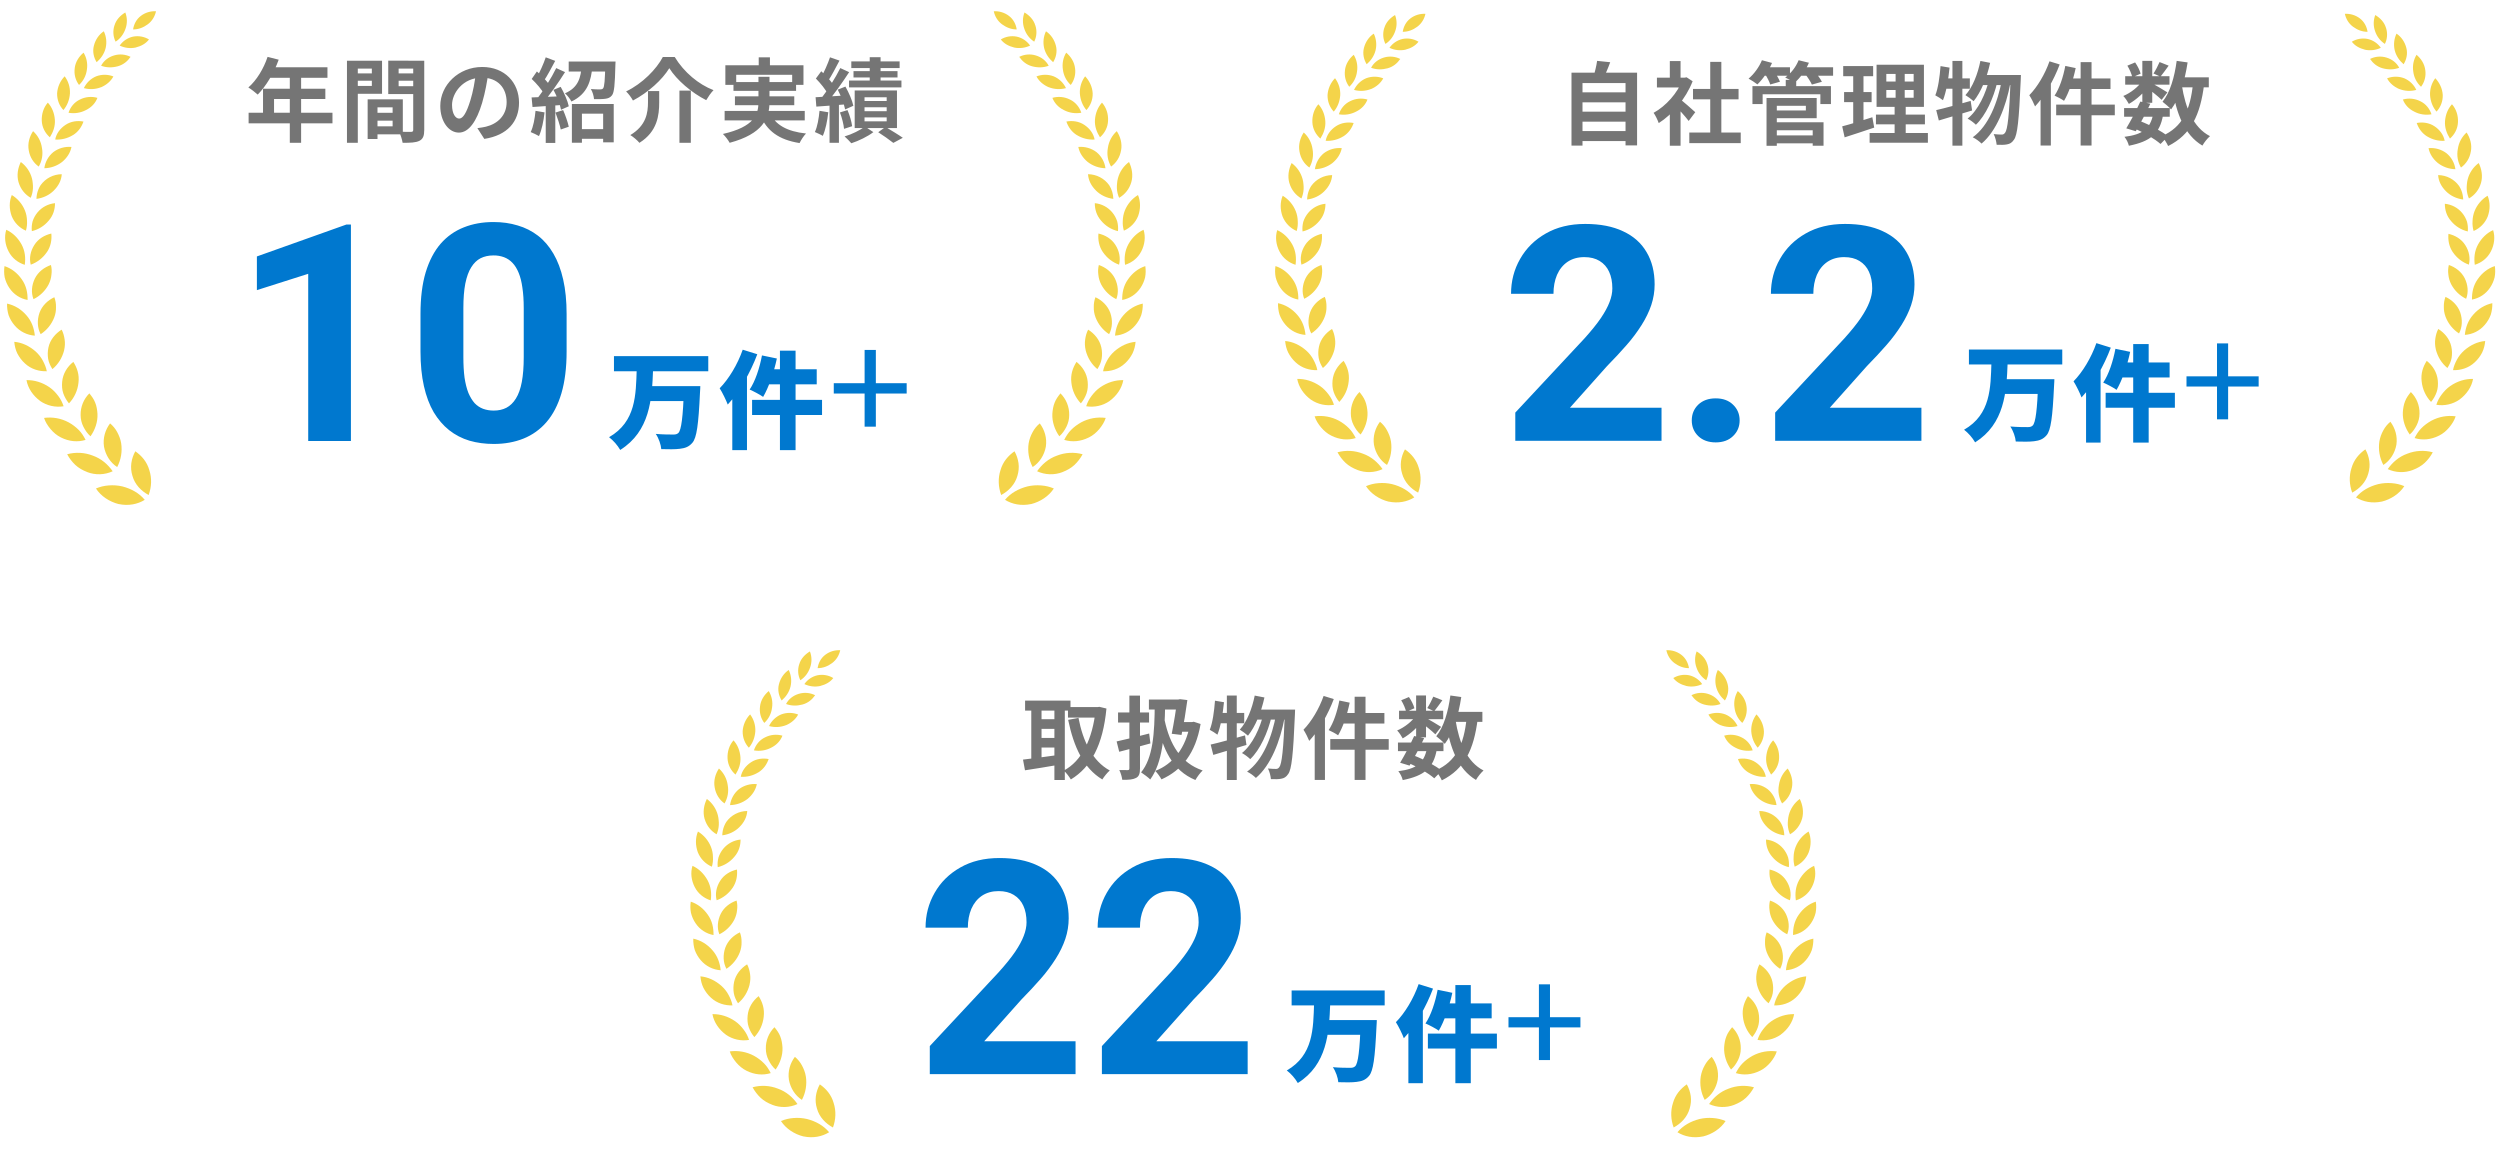
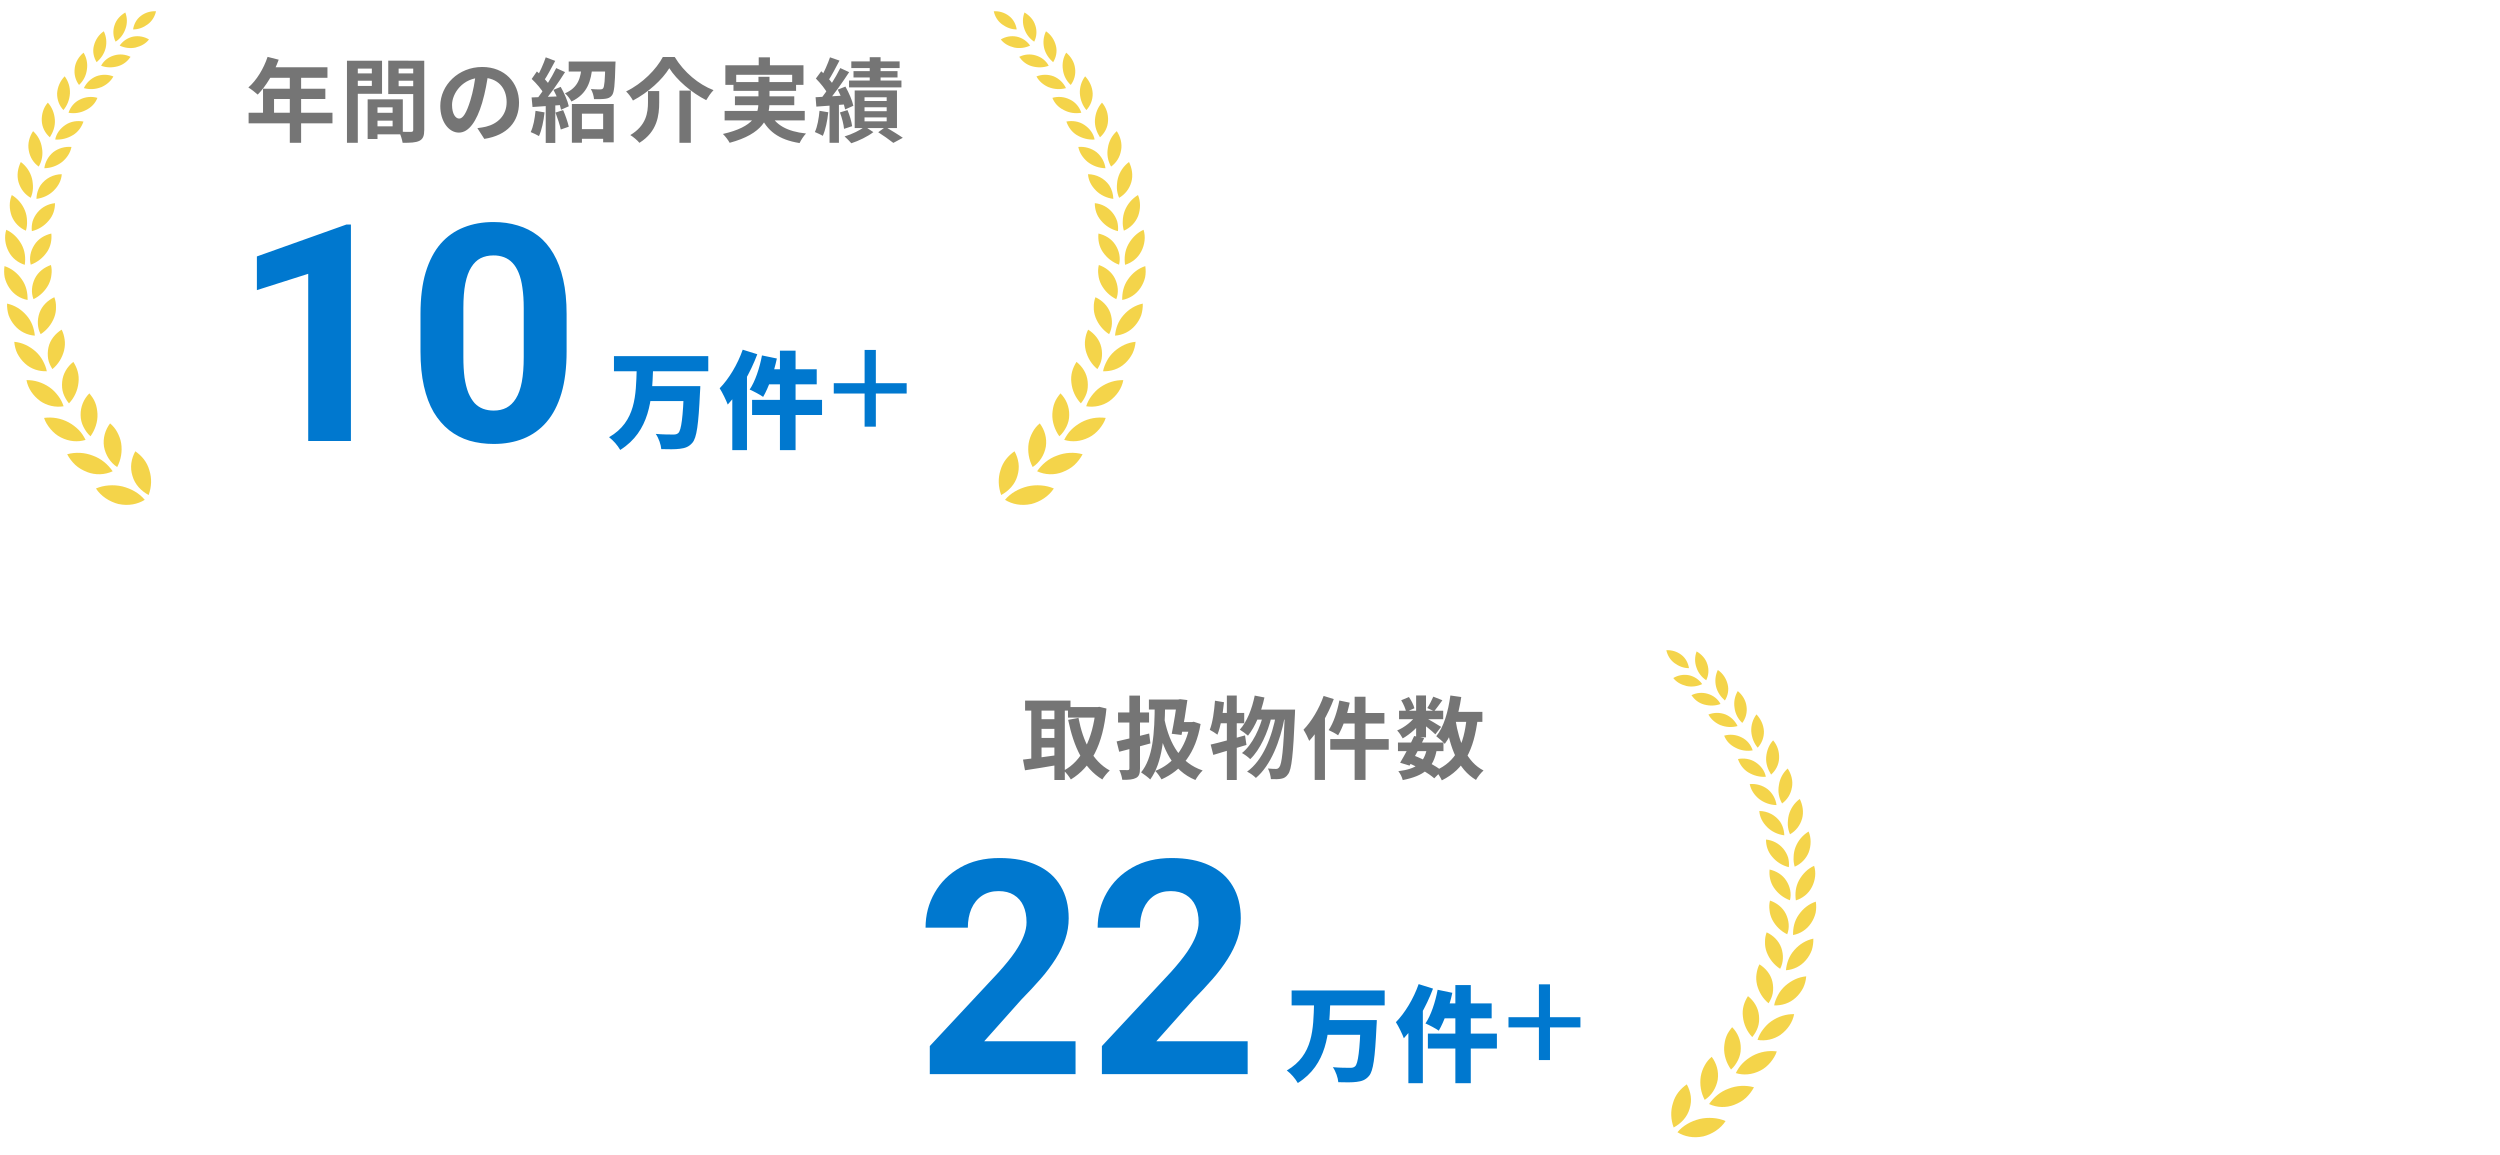
<svg xmlns="http://www.w3.org/2000/svg" width="236" height="109" viewBox="0 0 236 109" fill="none">
  <g clip-path="url(#clip0_23017_415)">
    <path d="M13.297 1.5C12.865 1.824 12.633 2.309 12.563 2.779C13.064 2.779 13.536 2.604 13.951 2.293C14.366 1.982 14.623 1.541 14.727 1.063C14.214 1.034 13.706 1.189 13.297 1.5ZM12.819 4.485C12.306 4.595 11.77 4.531 11.297 4.303C11.596 3.873 12.046 3.571 12.558 3.458C13.076 3.356 13.613 3.451 14.064 3.725C13.773 4.109 13.325 4.356 12.819 4.481V4.485ZM11.119 6.257C10.58 6.402 10.045 6.394 9.544 6.208C9.78 5.747 10.219 5.395 10.763 5.234C11.282 5.076 11.841 5.124 12.326 5.367C12.049 5.771 11.658 6.107 11.119 6.257ZM9.547 8.23C9.028 8.436 8.456 8.467 7.917 8.319C8.141 7.842 8.544 7.43 9.075 7.207C9.6 7.007 10.181 7.01 10.704 7.216C10.467 7.66 10.061 8.011 9.551 8.234L9.547 8.23ZM8.115 10.39C7.61 10.656 7.031 10.745 6.469 10.644C6.639 10.128 6.996 9.654 7.544 9.396C8.056 9.137 8.647 9.081 9.198 9.238C9.012 9.723 8.646 10.131 8.115 10.389M6.884 12.753C6.383 13.062 5.8 13.209 5.212 13.173C5.312 12.615 5.681 12.118 6.187 11.786C6.689 11.45 7.311 11.366 7.88 11.475C7.705 11.976 7.398 12.437 6.888 12.757L6.884 12.753ZM5.864 15.288C5.382 15.661 4.793 15.87 4.184 15.882C4.264 15.285 4.568 14.74 5.035 14.358C5.525 13.989 6.136 13.816 6.747 13.872C6.643 14.41 6.333 14.899 5.868 15.284L5.864 15.288ZM5.083 17.986C4.644 18.426 4.054 18.697 3.441 18.774C3.445 18.475 3.507 18.175 3.619 17.894C3.678 17.751 3.744 17.614 3.831 17.485C4.058 17.166 4.358 16.905 4.705 16.724C5.053 16.543 5.438 16.448 5.83 16.445C5.796 17.012 5.531 17.541 5.083 17.982V17.986ZM4.594 20.833C4.185 21.325 3.628 21.671 3.006 21.82C2.972 21.513 2.998 21.201 3.077 20.897C3.176 20.589 3.334 20.302 3.541 20.052C3.955 19.555 4.548 19.242 5.192 19.18C5.192 19.758 5.03 20.336 4.594 20.833ZM4.424 23.802C4.054 24.347 3.522 24.762 2.902 24.987C2.74 24.368 2.877 23.689 3.247 23.119C3.607 22.545 4.213 22.188 4.847 22.047C4.901 22.637 4.802 23.248 4.429 23.802H4.424ZM4.586 26.86C4.269 27.459 3.772 27.943 3.164 28.242C2.918 27.628 2.989 26.917 3.292 26.289C3.603 25.663 4.183 25.23 4.809 25.016C4.885 25.315 4.9 25.621 4.855 25.934C4.829 26.242 4.74 26.551 4.586 26.86ZM5.12 29.962C4.871 30.612 4.423 31.167 3.839 31.547C3.515 30.945 3.495 30.21 3.727 29.533C3.972 28.854 4.511 28.345 5.129 28.058C5.24 28.353 5.295 28.668 5.286 28.988C5.295 29.32 5.239 29.651 5.12 29.962ZM6.055 33.069C5.869 33.776 5.507 34.383 4.947 34.843C4.761 34.549 4.603 34.225 4.545 33.877C4.487 33.519 4.496 33.152 4.574 32.797C4.727 32.077 5.229 31.487 5.819 31.119C5.971 31.407 6.055 31.726 6.101 32.05C6.151 32.373 6.134 32.717 6.051 33.068L6.055 33.069ZM7.408 36.126C7.334 36.858 7.018 37.545 6.511 38.079C6.278 37.8 6.097 37.481 5.976 37.138C5.856 36.793 5.831 36.409 5.869 36.028C5.939 35.269 6.349 34.614 6.922 34.161C7.282 34.723 7.503 35.378 7.407 36.126M9.202 39.071C9.236 39.823 8.975 40.579 8.544 41.186C8.257 40.939 8.046 40.624 7.875 40.288C7.7 39.944 7.61 39.562 7.61 39.176C7.603 38.797 7.672 38.421 7.814 38.07C7.956 37.719 8.167 37.401 8.435 37.133C8.651 37.401 8.863 37.679 8.987 38.011C9.12 38.334 9.178 38.703 9.202 39.075V39.071ZM11.439 41.845C11.556 42.615 11.424 43.401 11.062 44.09C10.406 43.666 9.963 42.958 9.817 42.164C9.697 41.352 9.934 40.58 10.39 39.969C10.668 40.2 10.896 40.475 11.066 40.794C11.235 41.113 11.377 41.453 11.439 41.845ZM14.097 44.385C14.346 45.145 14.309 45.978 14.031 46.73C13.33 46.35 12.729 45.74 12.501 44.919C12.38 44.532 12.345 44.123 12.398 43.721C12.453 43.328 12.581 42.948 12.775 42.601C13.376 43.022 13.874 43.592 14.097 44.385ZM10.8 2.41C10.631 2.952 10.688 3.485 10.913 3.934C11.348 3.656 11.675 3.227 11.85 2.706C12.026 2.21 12.018 1.668 11.829 1.177C11.368 1.452 10.962 1.86 10.804 2.41H10.8ZM8.863 4.315C8.717 4.869 8.85 5.435 9.124 5.872C9.522 5.528 9.842 5.08 9.975 4.529C10.097 3.999 10.036 3.443 9.8 2.952C9.335 3.259 9.004 3.756 8.863 4.315ZM7.054 6.451C7.015 6.726 7.031 7.007 7.101 7.276C7.171 7.545 7.293 7.798 7.46 8.02C7.862 7.647 8.132 7.15 8.203 6.564C8.291 6.012 8.179 5.447 7.888 4.97C7.447 5.339 7.116 5.853 7.05 6.454L7.054 6.451ZM5.391 8.809C5.378 9.431 5.607 9.986 5.984 10.389C6.349 9.965 6.56 9.416 6.602 8.825C6.63 8.243 6.455 7.669 6.105 7.203C5.683 7.636 5.43 8.206 5.391 8.809ZM3.943 11.402C3.969 12.033 4.271 12.579 4.706 12.962C5.014 12.477 5.225 11.919 5.179 11.296C5.13 10.67 4.906 10.115 4.516 9.688C4.109 10.148 3.915 10.771 3.943 11.406V11.402ZM2.716 14.204C2.828 14.855 3.172 15.381 3.657 15.725C3.968 15.194 4.076 14.569 3.96 13.965C3.876 13.355 3.579 12.793 3.122 12.38C2.779 12.902 2.591 13.545 2.716 14.204ZM1.754 17.21C1.949 17.868 2.368 18.369 2.899 18.673C3.023 18.394 3.093 18.095 3.11 17.784C3.119 17.63 3.11 17.472 3.093 17.31C3.082 17.15 3.056 16.992 3.015 16.837C2.851 16.217 2.481 15.672 1.965 15.292C1.683 15.867 1.563 16.55 1.75 17.205L1.754 17.21ZM1.101 20.396C1.349 21.016 1.832 21.512 2.445 21.776C2.535 21.471 2.57 21.16 2.549 20.841C2.544 20.513 2.48 20.188 2.359 19.883C2.115 19.27 1.678 18.753 1.114 18.41C0.853 19.026 0.865 19.749 1.101 20.396ZM0.812 23.733C1.135 24.377 1.715 24.805 2.337 24.999C2.429 24.36 2.371 23.693 2.031 23.066C1.682 22.443 1.197 21.966 0.592 21.691C0.384 22.351 0.476 23.091 0.808 23.729L0.812 23.733ZM0.891 27.192C1.086 27.484 1.339 27.735 1.633 27.928C1.927 28.121 2.257 28.253 2.603 28.316C2.616 27.652 2.487 26.973 2.056 26.37C1.637 25.768 1.082 25.335 0.426 25.121C0.373 25.468 0.376 25.832 0.443 26.184C0.53 26.537 0.675 26.88 0.886 27.188L0.891 27.192ZM1.393 30.735C1.629 31.011 1.919 31.238 2.245 31.401C2.57 31.564 2.925 31.66 3.288 31.685C3.221 31.006 2.998 30.326 2.487 29.756C1.99 29.185 1.364 28.81 0.667 28.66C0.654 29.024 0.704 29.396 0.812 29.752C0.941 30.104 1.135 30.439 1.388 30.73L1.393 30.735ZM2.351 34.306C2.932 34.852 3.707 35.074 4.417 35.045C4.354 34.694 4.213 34.367 4.043 34.047C3.873 33.727 3.645 33.432 3.351 33.169C2.753 32.652 2.081 32.332 1.347 32.268C1.381 32.644 1.467 33.024 1.637 33.368C1.816 33.711 2.052 34.035 2.351 34.306ZM3.789 37.854C4.435 38.3 5.229 38.478 6.004 38.351C5.892 37.998 5.719 37.666 5.494 37.372C5.266 37.073 5.008 36.789 4.673 36.559C4.001 36.098 3.247 35.868 2.5 35.884C2.636 36.657 3.126 37.364 3.789 37.849V37.854ZM5.752 41.295C6.531 41.688 7.337 41.752 8.079 41.526C7.909 41.19 7.706 40.862 7.431 40.587C7.148 40.303 6.826 40.061 6.474 39.868C5.766 39.488 4.955 39.343 4.159 39.451C4.28 39.84 4.508 40.188 4.773 40.507C5.043 40.822 5.358 41.101 5.752 41.295ZM8.228 44.563C8.614 44.712 9.027 44.782 9.44 44.769C9.854 44.756 10.261 44.66 10.637 44.487C10.189 43.847 9.579 43.301 8.758 43.01C7.987 42.709 7.14 42.664 6.341 42.881C6.536 43.249 6.797 43.593 7.108 43.888C7.42 44.179 7.813 44.401 8.228 44.559V44.563ZM11.214 47.584C12.13 47.775 12.985 47.605 13.665 47.184C13.147 46.557 12.403 46.137 11.55 45.918C11.126 45.819 10.689 45.788 10.256 45.825C9.843 45.854 9.438 45.951 9.057 46.113C9.53 46.841 10.33 47.366 11.214 47.589V47.584Z" fill="#F4D44A" />
    <path d="M25.259 5.368L26.309 5.635C25.852 6.917 25.096 8.155 24.33 8.93C24.132 8.749 23.694 8.405 23.444 8.258C24.218 7.588 24.889 6.487 25.259 5.368ZM25.44 6.349H30.912V7.347H24.941L25.44 6.349ZM24.829 8.379H30.713V9.343H25.87V11.149H24.829V8.379ZM23.469 10.642H31.385V11.641H23.469V10.642ZM27.358 6.865H28.425V13.481H27.358V6.865ZM35.188 10.651H37.545V11.39H35.188V10.651ZM35.128 9.377H38.026V12.681H35.128V11.924H37.063V10.134H35.128V9.377ZM34.706 9.377H35.635V13.12H34.706V9.377ZM33.26 6.926H35.42V7.623H33.261L33.26 6.926ZM37.253 6.926H39.428V7.623H37.253V6.926ZM39.008 5.731H40.049V12.26C40.049 12.819 39.936 13.12 39.592 13.293C39.248 13.465 38.749 13.482 38.009 13.482C37.944 13.119 37.831 12.766 37.674 12.432C38.121 12.457 38.646 12.449 38.801 12.449C38.956 12.449 39.008 12.398 39.008 12.252V5.731ZM33.346 5.731H36.065V8.854H33.347V8.114H35.102V6.477H33.347L33.346 5.731ZM39.558 5.731V6.477H37.631V8.137H39.558V8.877H36.65V5.728L39.558 5.731ZM32.753 5.731H33.777V13.482H32.753V5.731ZM46.105 6.814C45.985 7.692 45.812 8.699 45.512 9.714C44.995 11.452 44.256 12.518 43.318 12.518C42.354 12.518 41.563 11.46 41.563 10.006C41.563 8.027 43.292 6.323 45.52 6.323C47.645 6.323 48.996 7.804 48.996 9.687C48.996 11.494 47.887 12.777 45.718 13.112L45.064 12.096C45.4 12.054 45.641 12.011 45.873 11.959C46.965 11.692 47.826 10.909 47.826 9.644C47.826 8.294 46.983 7.331 45.494 7.331C43.671 7.331 42.672 8.819 42.672 9.902C42.672 10.772 43.017 11.194 43.344 11.194C43.714 11.194 44.041 10.643 44.402 9.481C44.651 8.672 44.841 7.683 44.927 6.78L46.105 6.814ZM54.468 12.192H57.436V13.104H54.468V12.192ZM53.986 9.817H57.935V13.439H56.937V10.729H54.933V13.473H53.986L53.986 9.817ZM53.685 5.808H57.625V6.754H53.685V5.808ZM57.143 5.808H58.108C58.108 5.808 58.099 6.057 58.091 6.178C58.047 7.976 57.986 8.724 57.771 8.999C57.591 9.223 57.401 9.292 57.126 9.326C56.894 9.361 56.498 9.361 56.077 9.361C56.051 9.059 55.939 8.664 55.776 8.406C56.137 8.44 56.49 8.44 56.653 8.44C56.773 8.44 56.86 8.423 56.928 8.346C57.058 8.199 57.109 7.579 57.143 5.954V5.808ZM54.915 6.194H55.931C55.801 7.649 55.465 8.861 53.943 9.584C53.823 9.344 53.547 8.982 53.332 8.81C54.623 8.252 54.82 7.304 54.915 6.194ZM51.517 5.411L52.412 5.747C52.059 6.401 51.663 7.167 51.328 7.649L50.64 7.347C50.949 6.84 51.319 6.014 51.517 5.412M52.507 6.428L53.341 6.807C52.721 7.796 51.878 8.992 51.225 9.74L50.63 9.405C51.267 8.622 52.059 7.357 52.507 6.428ZM50.192 7.452L50.683 6.746C51.138 7.142 51.672 7.684 51.895 8.08L51.362 8.88C51.155 8.467 50.63 7.864 50.192 7.452ZM52.248 8.484L52.928 8.2C53.263 8.777 53.59 9.533 53.693 10.033L52.962 10.36C52.868 9.86 52.575 9.078 52.248 8.484ZM50.183 9.198C50.975 9.173 52.136 9.13 53.273 9.078L53.264 9.895C52.206 9.973 51.104 10.041 50.27 10.101L50.183 9.198ZM52.437 10.626L53.16 10.394C53.375 10.885 53.599 11.53 53.693 11.961L52.937 12.226C52.85 11.796 52.627 11.134 52.437 10.626ZM50.553 10.463L51.405 10.609C51.319 11.435 51.13 12.296 50.88 12.846C50.627 12.703 50.366 12.577 50.097 12.468C50.347 11.96 50.485 11.194 50.553 10.463ZM51.517 9.654H52.42V13.491H51.517V9.654ZM63.183 6.437C62.512 7.537 61.196 8.725 59.751 9.491C59.577 9.175 59.36 8.885 59.105 8.63C60.637 7.899 61.979 6.522 62.572 5.378H63.691C64.577 6.832 65.945 7.968 67.356 8.51C67.089 8.785 66.857 9.138 66.667 9.456C65.291 8.76 63.88 7.555 63.183 6.437ZM64.138 8.553H65.213V13.483H64.138V8.553ZM61.17 8.595H62.228V9.662C62.228 10.884 62.056 12.425 60.361 13.483C60.181 13.259 59.777 12.915 59.501 12.751C61.015 11.848 61.17 10.635 61.17 9.637V8.595ZM71.623 5.412H72.682V6.79H71.623V5.412ZM68.474 6.161H75.848V8.01H74.781V7.063H69.498V8.01H68.474V6.161ZM69.24 7.745H75.15V8.578H69.24V7.745ZM68.405 10.471H75.968V11.366H68.405L68.405 10.471ZM69.378 9.093H74.979V9.928H69.378V9.093ZM72.674 10.651C73.182 11.785 74.299 12.414 76.089 12.603C75.874 12.818 75.607 13.231 75.479 13.506C73.508 13.188 72.407 12.371 71.745 10.84L72.674 10.651ZM71.599 7.252H72.64V9.643C72.64 11.159 72.011 12.638 68.879 13.481C68.768 13.258 68.466 12.861 68.243 12.646C71.219 11.966 71.598 10.788 71.598 9.635L71.599 7.252ZM82.102 5.402H83.127V8.155H82.102V5.402ZM80.364 5.798H84.924V6.426H80.364V5.798ZM80.571 6.718H84.726V7.312H80.571V6.718ZM80.149 7.605H85.096V8.25H80.149V7.605ZM81.611 10.126V10.495H83.703V10.126H81.611ZM81.611 11.081V11.451H83.703V11.081H81.611ZM81.611 9.18V9.532H83.703V9.18H81.611ZM80.683 8.543H84.674V12.088H80.683V8.543ZM82.903 12.483L83.591 11.983C84.15 12.319 84.838 12.733 85.225 13.008L84.331 13.49C83.871 13.132 83.394 12.796 82.903 12.483ZM81.646 11.941L82.446 12.474C81.921 12.879 81.061 13.301 80.364 13.524C80.167 13.295 79.954 13.08 79.728 12.879C80.416 12.681 81.233 12.276 81.646 11.941ZM78.352 5.41L79.247 5.72C78.894 6.391 78.499 7.156 78.172 7.639L77.483 7.354C77.784 6.838 78.154 6.004 78.352 5.41ZM79.324 6.426L80.159 6.812C79.531 7.776 78.696 8.971 78.034 9.712L77.44 9.376C78.085 8.602 78.868 7.346 79.324 6.426ZM77.019 7.414L77.527 6.726C77.974 7.131 78.499 7.69 78.705 8.094L78.146 8.886C77.957 8.464 77.449 7.853 77.019 7.414ZM79.084 8.464L79.806 8.172C80.133 8.748 80.46 9.497 80.555 9.987L79.78 10.331C79.685 9.841 79.393 9.058 79.084 8.464ZM76.992 9.179C77.767 9.135 78.877 9.075 79.952 9.006L79.961 9.841C78.937 9.936 77.879 10.004 77.062 10.064L76.992 9.179ZM79.29 10.615L80.004 10.392C80.21 10.873 80.391 11.501 80.442 11.914L79.677 12.164C79.643 11.751 79.479 11.105 79.29 10.614M77.362 10.46L78.189 10.597C78.102 11.423 77.922 12.275 77.672 12.826C77.5 12.713 77.122 12.55 76.924 12.464C77.165 11.956 77.294 11.182 77.362 10.46ZM78.309 9.633H79.195V13.479H78.309V9.633Z" fill="#757575" />
    <path d="M33.127 21.198V41.629H29.095V25.847L24.25 27.388V24.208L32.694 21.198H33.127ZM53.488 29.642V33.17C53.488 34.702 53.324 36.023 52.997 37.133C52.67 38.235 52.199 39.141 51.584 39.851C50.996 40.536 50.251 41.069 49.413 41.404C48.573 41.741 47.639 41.909 46.612 41.909C45.791 41.909 45.026 41.806 44.316 41.601C43.619 41.393 42.968 41.056 42.397 40.606C41.837 40.158 41.352 39.593 40.941 38.912C40.54 38.221 40.232 37.4 40.017 36.447C39.802 35.495 39.695 34.403 39.695 33.171V29.642C39.695 28.111 39.858 26.799 40.185 25.707C40.521 24.606 40.992 23.706 41.599 23.005C42.192 22.322 42.941 21.793 43.783 21.464C44.624 21.128 45.558 20.96 46.584 20.96C47.406 20.96 48.166 21.067 48.867 21.282C49.561 21.481 50.212 21.809 50.785 22.248C51.355 22.687 51.84 23.252 52.241 23.942C52.643 24.624 52.951 25.441 53.166 26.393C53.38 27.336 53.488 28.419 53.488 29.642ZM49.441 33.704V29.096C49.441 28.359 49.399 27.715 49.315 27.165C49.24 26.614 49.124 26.147 48.965 25.764C48.806 25.371 48.61 25.054 48.377 24.812C48.155 24.576 47.882 24.393 47.578 24.279C47.26 24.164 46.923 24.107 46.584 24.112C46.127 24.112 45.721 24.2 45.365 24.378C45.021 24.555 44.727 24.84 44.484 25.232C44.241 25.614 44.055 26.128 43.924 26.773C43.802 27.407 43.742 28.182 43.742 29.096V33.704C43.742 34.441 43.779 35.09 43.853 35.651C43.938 36.21 44.059 36.691 44.217 37.093C44.386 37.484 44.582 37.806 44.806 38.059C45.039 38.301 45.306 38.479 45.604 38.591C45.912 38.703 46.248 38.759 46.612 38.759C47.06 38.759 47.457 38.67 47.803 38.493C48.158 38.307 48.456 38.017 48.699 37.624C48.951 37.224 49.138 36.701 49.259 36.056C49.38 35.412 49.441 34.628 49.441 33.704ZM57.958 33.622H66.861V35.048H57.958V33.622ZM61.21 36.453H65.105V37.859H61.21V36.453ZM64.573 36.453H66.109C66.109 36.453 66.098 36.895 66.078 37.076C65.938 40.097 65.767 41.321 65.365 41.793C65.035 42.185 64.673 42.305 64.181 42.365C63.759 42.425 63.077 42.416 62.424 42.396C62.395 41.984 62.184 41.362 61.903 40.96C62.575 41.02 63.238 41.02 63.548 41.02C63.76 41.02 63.891 41.001 64.031 40.879C64.321 40.619 64.472 39.344 64.573 36.694V36.453ZM60.106 34.847H61.651C61.551 37.698 61.351 40.709 58.55 42.475C58.277 42.012 57.919 41.603 57.496 41.271C60.045 39.806 60.026 37.256 60.106 34.847ZM73.626 33.101H75.102V42.495H73.626V33.101ZM71.93 33.552L73.335 33.843C73.054 35.178 72.552 36.594 72.04 37.467C71.749 37.256 71.117 36.925 70.766 36.774C71.288 36.012 71.71 34.736 71.93 33.552ZM72.482 34.858H77.099V36.282H72.121L72.482 34.858ZM70.997 37.748H77.601V39.173H70.997V37.748ZM70.113 33.01L71.489 33.442C70.845 35.158 69.792 37.026 68.698 38.19C68.568 37.828 68.176 37.016 67.936 36.654C68.799 35.78 69.631 34.395 70.113 33.01ZM69.129 35.891L70.515 34.506V42.495H69.129V35.891ZM81.619 40.278V37.152H78.708V36.176H81.619V33.035H82.68V36.176H85.59V37.151H82.68V40.277L81.619 40.278Z" fill="#0078CF" />
    <path d="M94.588 2.293C95.007 2.6 95.476 2.782 95.977 2.779C95.907 2.309 95.675 1.824 95.243 1.5C94.834 1.189 94.326 1.034 93.812 1.063C93.916 1.545 94.173 1.982 94.588 2.293ZM97.741 2.41C97.911 2.952 97.853 3.485 97.629 3.934C97.185 3.644 96.854 3.211 96.692 2.706C96.516 2.21 96.523 1.668 96.712 1.177C97.172 1.452 97.579 1.86 97.736 2.41H97.741ZM99.677 4.315C99.822 4.87 99.689 5.436 99.416 5.873C99.017 5.528 98.698 5.08 98.565 4.53C98.443 4 98.505 3.444 98.74 2.953C99.204 3.26 99.536 3.756 99.677 4.315ZM101.486 6.45C101.525 6.726 101.509 7.006 101.439 7.275C101.369 7.545 101.247 7.798 101.08 8.02C100.665 7.639 100.402 7.122 100.337 6.564C100.25 6.012 100.36 5.448 100.649 4.97C101.088 5.339 101.42 5.852 101.486 6.454V6.45ZM103.149 8.809C103.166 9.393 102.954 9.961 102.557 10.39C102.192 9.965 101.98 9.416 101.939 8.825C101.911 8.243 102.087 7.67 102.437 7.204C102.843 7.628 103.116 8.198 103.149 8.809ZM104.6 11.402C104.575 12.033 104.273 12.579 103.837 12.962C103.53 12.477 103.319 11.919 103.364 11.296C103.414 10.67 103.638 10.115 104.028 9.688C104.435 10.148 104.634 10.771 104.6 11.406V11.402ZM105.825 14.204C105.776 14.507 105.669 14.797 105.508 15.058C105.347 15.319 105.136 15.545 104.887 15.725C104.577 15.194 104.469 14.569 104.584 13.965C104.672 13.339 104.979 12.784 105.423 12.38C105.766 12.902 105.953 13.545 105.829 14.204H105.825ZM106.791 17.21C106.615 17.828 106.204 18.354 105.646 18.674C105.522 18.393 105.45 18.091 105.434 17.784C105.426 17.63 105.434 17.472 105.451 17.31C105.463 17.153 105.489 16.995 105.53 16.837C105.694 16.218 106.064 15.673 106.579 15.293C106.861 15.867 106.981 16.55 106.795 17.206L106.791 17.21ZM107.438 20.397C107.189 21.015 106.706 21.511 106.094 21.775C106.004 21.473 105.969 21.156 105.991 20.841C105.997 20.513 106.062 20.189 106.181 19.883C106.425 19.27 106.862 18.753 107.426 18.411C107.686 19.026 107.674 19.749 107.438 20.397ZM107.733 23.734C107.409 24.378 106.829 24.805 106.206 25C106.115 24.361 106.173 23.694 106.514 23.066C106.862 22.444 107.347 21.967 107.952 21.691C108.16 22.351 108.069 23.091 107.737 23.73L107.733 23.734ZM107.65 27.192C107.454 27.484 107.202 27.735 106.908 27.928C106.614 28.121 106.284 28.253 105.937 28.316C105.925 27.653 106.053 26.973 106.485 26.37C106.903 25.769 107.459 25.335 108.115 25.121C108.168 25.469 108.165 25.833 108.098 26.185C108.012 26.543 107.861 26.883 107.654 27.188L107.65 27.192ZM107.151 30.735C106.915 31.011 106.625 31.238 106.3 31.401C105.974 31.564 105.62 31.66 105.257 31.685C105.323 31.006 105.547 30.326 106.057 29.756C106.554 29.185 107.181 28.81 107.878 28.66C107.889 29.024 107.84 29.396 107.732 29.752C107.601 30.11 107.406 30.442 107.155 30.73L107.151 30.735ZM106.194 34.306C105.614 34.852 104.838 35.074 104.129 35.046C104.191 34.694 104.332 34.367 104.502 34.047C104.672 33.728 104.9 33.433 105.195 33.169C105.792 32.652 106.464 32.333 107.198 32.268C107.169 32.649 107.071 33.022 106.907 33.368C106.729 33.712 106.493 34.036 106.194 34.306ZM104.749 37.854C104.103 38.3 103.31 38.478 102.535 38.351C102.648 37.998 102.818 37.672 103.045 37.372C103.273 37.073 103.53 36.789 103.866 36.559C104.539 36.098 105.289 35.868 106.04 35.884C105.903 36.657 105.413 37.364 104.749 37.849V37.854ZM102.788 41.295C102.008 41.687 101.204 41.752 100.462 41.525C100.631 41.19 100.835 40.862 101.108 40.587C101.382 40.308 101.705 40.07 102.066 39.868C102.774 39.488 103.584 39.343 104.38 39.451C104.26 39.839 104.032 40.188 103.771 40.507C103.501 40.822 103.186 41.101 102.792 41.295H102.788ZM100.311 44.563C99.924 44.712 99.512 44.782 99.098 44.769C98.685 44.756 98.278 44.66 97.901 44.487C98.349 43.847 98.96 43.301 99.78 43.01C100.551 42.709 101.399 42.663 102.198 42.881C102.003 43.249 101.742 43.593 101.431 43.888C101.12 44.179 100.726 44.401 100.311 44.559V44.563ZM97.325 47.584C96.409 47.775 95.555 47.605 94.874 47.184C95.393 46.557 96.135 46.137 96.99 45.918C97.413 45.82 97.85 45.788 98.283 45.825C98.698 45.854 99.104 45.951 99.482 46.113C99.009 46.841 98.209 47.366 97.325 47.589V47.584ZM95.721 4.484C96.234 4.594 96.769 4.53 97.242 4.303C96.943 3.873 96.493 3.571 95.981 3.458C95.464 3.356 94.927 3.451 94.476 3.724C94.766 4.109 95.214 4.356 95.721 4.481V4.484ZM97.421 6.256C97.96 6.402 98.495 6.394 98.997 6.208C98.761 5.747 98.32 5.395 97.778 5.233C97.259 5.075 96.699 5.123 96.214 5.367C96.492 5.771 96.882 6.107 97.421 6.256ZM98.997 8.23C99.516 8.436 100.089 8.467 100.627 8.319C100.392 7.818 99.98 7.422 99.47 7.207C98.945 7.007 98.364 7.01 97.841 7.216C98.077 7.66 98.483 8.011 98.993 8.234L98.997 8.23ZM100.428 10.39C100.934 10.661 101.519 10.742 102.075 10.644C101.905 10.128 101.548 9.654 101.001 9.396C100.489 9.137 99.898 9.08 99.346 9.237C99.533 9.722 99.898 10.131 100.428 10.39ZM101.656 12.752C102.17 13.067 102.751 13.209 103.331 13.173C103.232 12.614 102.862 12.117 102.357 11.786C101.855 11.45 101.233 11.365 100.665 11.474C100.839 11.976 101.146 12.437 101.656 12.757V12.752ZM102.676 15.288C103.158 15.661 103.747 15.87 104.356 15.882C104.276 15.285 103.972 14.74 103.506 14.358C103.015 13.989 102.405 13.816 101.793 13.872C101.896 14.41 102.208 14.899 102.672 15.284L102.676 15.288ZM103.456 17.986C103.895 18.426 104.485 18.697 105.098 18.774C105.089 18.316 104.954 17.87 104.708 17.484C104.48 17.165 104.181 16.905 103.833 16.724C103.486 16.544 103.101 16.448 102.709 16.444C102.743 17.012 103.008 17.541 103.456 17.982V17.986ZM103.946 20.833C104.361 21.331 104.913 21.67 105.534 21.82C105.568 21.513 105.543 21.201 105.464 20.897C105.364 20.589 105.207 20.302 104.999 20.052C104.586 19.555 103.993 19.24 103.349 19.179C103.349 19.757 103.511 20.336 103.946 20.833ZM104.116 23.801C104.486 24.346 105.018 24.761 105.638 24.986C105.799 24.368 105.663 23.689 105.294 23.118C104.933 22.544 104.327 22.188 103.693 22.046C103.639 22.637 103.739 23.247 104.112 23.801H104.116ZM103.955 26.86C104.278 27.469 104.776 27.948 105.377 28.242C105.621 27.628 105.551 26.916 105.249 26.289C104.937 25.663 104.357 25.23 103.731 25.015C103.656 25.315 103.64 25.627 103.685 25.934C103.711 26.242 103.8 26.551 103.955 26.86ZM103.419 29.962C103.668 30.612 104.117 31.167 104.7 31.547C105.024 30.945 105.044 30.209 104.812 29.533C104.567 28.854 104.028 28.345 103.41 28.058C103.298 28.355 103.245 28.67 103.253 28.987C103.244 29.307 103.294 29.634 103.419 29.962ZM102.485 33.069C102.672 33.776 103.033 34.383 103.592 34.843C103.779 34.548 103.937 34.225 103.995 33.877C104.054 33.519 104.044 33.152 103.966 32.797C103.812 32.077 103.31 31.487 102.722 31.119C102.568 31.406 102.485 31.725 102.44 32.05C102.39 32.373 102.406 32.717 102.489 33.068L102.485 33.069ZM101.138 36.126C101.212 36.858 101.527 37.545 102.034 38.079C102.266 37.8 102.448 37.48 102.569 37.137C102.689 36.793 102.714 36.409 102.677 36.028C102.606 35.268 102.195 34.614 101.623 34.161C101.262 34.723 101.043 35.377 101.138 36.126ZM99.341 39.071C99.308 39.823 99.57 40.578 100.001 41.185C100.287 40.939 100.499 40.623 100.669 40.288C100.835 39.948 100.938 39.577 100.934 39.175C100.941 38.797 100.872 38.421 100.73 38.07C100.588 37.719 100.377 37.401 100.109 37.133C99.893 37.4 99.682 37.679 99.557 38.011C99.424 38.334 99.367 38.702 99.341 39.075V39.071ZM97.106 41.844C96.989 42.614 97.122 43.4 97.484 44.089C98.139 43.665 98.583 42.957 98.728 42.164C98.849 41.352 98.612 40.579 98.155 39.968C97.878 40.196 97.648 40.476 97.48 40.793C97.297 41.12 97.17 41.475 97.106 41.844ZM94.447 44.384C94.198 45.145 94.236 45.978 94.513 46.729C95.214 46.35 95.815 45.739 96.044 44.918C96.164 44.514 96.201 44.118 96.147 43.721C96.092 43.328 95.964 42.948 95.77 42.601C95.169 43.022 94.671 43.592 94.447 44.384Z" fill="#F4D44A" />
  </g>
  <g clip-path="url(#clip1_23017_415)">
    <path d="M133.145 1.738C132.717 2.058 132.488 2.538 132.418 3.003C132.915 3.003 133.383 2.831 133.793 2.522C134.204 2.215 134.459 1.778 134.561 1.306C134.052 1.276 133.55 1.43 133.145 1.738ZM132.673 4.692C132.165 4.8 131.635 4.737 131.166 4.512C131.462 4.086 131.908 3.787 132.415 3.675C132.927 3.575 133.458 3.669 133.905 3.939C133.617 4.32 133.174 4.564 132.673 4.688V4.692ZM130.99 6.446C130.456 6.59 129.927 6.582 129.431 6.398C129.665 5.942 130.1 5.593 130.637 5.433C131.151 5.277 131.705 5.325 132.185 5.566C131.91 5.965 131.524 6.299 130.99 6.446ZM129.434 8.399C128.921 8.603 128.354 8.634 127.821 8.488C128.042 8.015 128.441 7.607 128.966 7.386C129.486 7.189 130.061 7.192 130.579 7.395C130.345 7.835 129.943 8.183 129.438 8.403L129.434 8.399ZM128.017 10.536C127.517 10.799 126.944 10.888 126.387 10.789C126.556 10.277 126.909 9.808 127.451 9.552C127.958 9.296 128.543 9.24 129.089 9.396C128.905 9.876 128.543 10.281 128.017 10.536ZM126.799 12.875C126.304 13.182 125.726 13.327 125.145 13.291C125.243 12.738 125.608 12.247 126.108 11.918C126.606 11.586 127.221 11.502 127.784 11.61C127.612 12.107 127.307 12.562 126.803 12.879L126.799 12.875ZM125.789 15.385C125.313 15.754 124.73 15.96 124.127 15.973C124.206 15.382 124.507 14.843 124.968 14.465C125.454 14.099 126.058 13.928 126.663 13.984C126.561 14.517 126.253 15.001 125.793 15.38L125.789 15.385ZM125.017 18.055C124.581 18.491 123.998 18.759 123.391 18.835C123.397 18.536 123.457 18.241 123.567 17.963C123.623 17.821 123.693 17.686 123.776 17.558C124.001 17.242 124.298 16.985 124.642 16.806C124.986 16.627 125.367 16.532 125.755 16.529C125.723 17.091 125.46 17.614 125.017 18.051V18.055ZM124.532 20.873C124.127 21.36 123.576 21.703 122.96 21.85C122.927 21.546 122.952 21.238 123.03 20.937C123.128 20.631 123.284 20.348 123.49 20.101C123.899 19.608 124.486 19.298 125.124 19.236C125.124 19.808 124.963 20.381 124.532 20.873ZM124.364 23.811C123.998 24.351 123.47 24.761 122.857 24.984C122.698 24.372 122.833 23.7 123.198 23.135C123.555 22.567 124.154 22.214 124.782 22.074C124.836 22.659 124.738 23.263 124.368 23.811H124.364ZM124.524 26.838C124.21 27.431 123.718 27.91 123.116 28.207C122.873 27.599 122.943 26.895 123.243 26.274C123.551 25.654 124.126 25.226 124.745 25.014C124.819 25.31 124.834 25.612 124.79 25.922C124.765 26.227 124.676 26.532 124.524 26.838ZM125.053 29.909C124.807 30.553 124.363 31.102 123.785 31.478C123.465 30.882 123.445 30.154 123.674 29.484C123.916 28.812 124.45 28.308 125.062 28.023C125.172 28.317 125.226 28.628 125.218 28.944C125.227 29.273 125.171 29.601 125.053 29.909ZM125.978 32.984C125.792 33.684 125.436 34.285 124.881 34.74C124.696 34.448 124.541 34.129 124.483 33.784C124.425 33.429 124.435 33.066 124.512 32.715C124.663 32.003 125.161 31.419 125.744 31.054C125.895 31.338 125.977 31.654 126.022 31.975C126.072 32.295 126.056 32.635 125.973 32.983L125.978 32.984ZM127.316 36.01C127.243 36.735 126.931 37.415 126.429 37.943C126.199 37.666 126.019 37.35 125.9 37.01C125.781 36.67 125.756 36.29 125.792 35.913C125.863 35.161 126.269 34.513 126.836 34.065C127.193 34.621 127.411 35.269 127.316 36.01ZM129.093 38.925C129.127 39.669 128.868 40.417 128.441 41.017C128.158 40.774 127.949 40.461 127.779 40.129C127.606 39.788 127.517 39.411 127.517 39.028C127.51 38.654 127.579 38.282 127.719 37.934C127.86 37.587 128.069 37.272 128.334 37.007C128.548 37.271 128.757 37.547 128.88 37.876C129.011 38.196 129.069 38.56 129.093 38.928V38.925ZM131.307 41.67C131.423 42.431 131.292 43.21 130.933 43.892C130.285 43.472 129.846 42.771 129.702 41.987C129.583 41.182 129.817 40.417 130.269 39.813C130.544 40.041 130.77 40.313 130.937 40.629C131.106 40.946 131.246 41.282 131.307 41.67ZM133.938 44.184C134.185 44.937 134.148 45.761 133.873 46.505C133.179 46.13 132.584 45.525 132.359 44.712C132.239 44.329 132.204 43.925 132.256 43.528C132.311 43.138 132.437 42.763 132.629 42.419C133.224 42.835 133.716 43.4 133.938 44.184ZM130.674 2.639C130.506 3.175 130.563 3.703 130.784 4.147C131.216 3.87 131.54 3.446 131.712 2.93C131.886 2.44 131.879 1.904 131.692 1.419C131.237 1.69 130.834 2.095 130.679 2.64L130.674 2.639ZM128.756 4.524C128.613 5.072 128.745 5.633 129.015 6.065C129.409 5.725 129.725 5.28 129.857 4.736C129.978 4.211 129.917 3.661 129.684 3.175C129.225 3.479 128.896 3.971 128.756 4.524ZM126.966 6.637C126.928 6.91 126.944 7.188 127.013 7.454C127.082 7.721 127.203 7.971 127.369 8.191C127.767 7.822 128.033 7.33 128.103 6.75C128.19 6.204 128.079 5.644 127.791 5.173C127.355 5.537 127.028 6.045 126.961 6.642L126.966 6.637ZM125.32 8.972C125.308 9.588 125.534 10.137 125.907 10.536C126.268 10.117 126.477 9.573 126.519 8.988C126.547 8.412 126.373 7.844 126.026 7.382C125.609 7.811 125.359 8.375 125.32 8.972ZM123.887 11.538C123.912 12.162 124.211 12.702 124.643 13.083C124.946 12.603 125.156 12.05 125.11 11.434C125.062 10.814 124.84 10.265 124.454 9.841C124.052 10.297 123.859 10.913 123.887 11.542V11.538ZM122.673 14.311C122.783 14.957 123.124 15.476 123.605 15.816C123.912 15.291 124.018 14.672 123.904 14.075C123.82 13.471 123.526 12.916 123.074 12.506C122.734 13.023 122.55 13.659 122.673 14.311ZM121.72 17.287C121.913 17.939 122.328 18.435 122.853 18.736C122.976 18.46 123.046 18.163 123.062 17.855C123.071 17.703 123.062 17.547 123.046 17.387C123.035 17.228 123.008 17.071 122.968 16.918C122.806 16.305 122.439 15.766 121.929 15.39C121.651 15.958 121.531 16.634 121.716 17.284L121.72 17.287ZM121.076 20.441C121.321 21.054 121.799 21.544 122.406 21.806C122.495 21.506 122.529 21.198 122.508 20.881C122.503 20.556 122.439 20.234 122.319 19.932C122.078 19.326 121.646 18.814 121.087 18.476C120.829 19.084 120.841 19.8 121.075 20.441M120.787 23.744C121.108 24.381 121.682 24.805 122.298 24.997C122.388 24.364 122.331 23.704 121.994 23.084C121.65 22.467 121.169 21.994 120.57 21.723C120.364 22.375 120.455 23.107 120.783 23.74L120.787 23.744ZM120.866 27.167C121.06 27.457 121.309 27.704 121.6 27.895C121.891 28.087 122.218 28.217 122.561 28.28C122.573 27.623 122.446 26.951 122.019 26.354C121.604 25.758 121.055 25.329 120.405 25.117C120.352 25.461 120.355 25.821 120.422 26.17C120.508 26.518 120.652 26.859 120.86 27.163L120.866 27.167ZM121.363 30.673C121.597 30.947 121.884 31.171 122.206 31.333C122.528 31.494 122.88 31.59 123.239 31.614C123.173 30.941 122.952 30.269 122.447 29.704C121.954 29.14 121.335 28.768 120.645 28.62C120.632 28.98 120.682 29.349 120.788 29.701C120.916 30.049 121.108 30.381 121.359 30.669L121.363 30.673ZM122.311 34.208C122.886 34.749 123.653 34.969 124.355 34.941C124.293 34.593 124.154 34.269 123.986 33.952C123.817 33.635 123.592 33.343 123.3 33.084C122.709 32.571 122.044 32.255 121.318 32.191C121.351 32.563 121.437 32.94 121.605 33.28C121.781 33.62 122.016 33.94 122.311 34.208ZM123.735 37.719C124.421 38.188 125.209 38.332 125.927 38.212C125.816 37.862 125.645 37.535 125.422 37.243C125.197 36.947 124.942 36.667 124.609 36.439C123.945 35.982 123.197 35.754 122.458 35.77C122.594 36.534 123.078 37.235 123.735 37.716V37.719ZM125.677 41.126C126.449 41.514 127.245 41.579 127.98 41.354C127.812 41.022 127.611 40.698 127.339 40.426C127.059 40.145 126.74 39.905 126.392 39.714C125.691 39.338 124.889 39.194 124.101 39.301C124.22 39.685 124.446 40.029 124.708 40.345C124.975 40.658 125.287 40.934 125.677 41.126ZM128.128 44.361C128.51 44.508 128.918 44.578 129.328 44.565C129.737 44.552 130.14 44.457 130.513 44.285C130.069 43.652 129.466 43.112 128.653 42.824C127.89 42.526 127.051 42.481 126.26 42.696C126.453 43.059 126.712 43.4 127.019 43.693C127.328 43.98 127.717 44.201 128.128 44.357V44.361ZM131.084 47.351C131.991 47.539 132.836 47.371 133.51 46.954C132.996 46.334 132.261 45.918 131.416 45.702C130.997 45.604 130.565 45.573 130.136 45.609C129.725 45.638 129.323 45.733 128.949 45.894C129.417 46.615 130.209 47.134 131.084 47.355V47.351Z" fill="#F4D44A" />
    <path d="M149.048 8.718H153.68V9.663H149.046L149.048 8.718ZM149.048 10.54H153.68V11.486H149.046L149.048 10.54ZM149.048 12.371H153.68V13.316H149.046L149.048 12.371ZM148.349 6.862H154.54V13.725H153.451V7.84H149.388V13.742H148.349V6.862ZM150.767 5.746L152.003 5.874C151.798 6.444 151.551 7.006 151.364 7.38L150.427 7.21C150.563 6.785 150.708 6.188 150.767 5.746ZM159.47 12.508H164.325V13.512H159.47V12.508ZM159.82 8.394H164.12V9.374H159.82V8.394ZM161.446 5.839H162.494V12.993H161.446V5.839ZM156.414 7.329H159.206V8.258H156.414V7.329ZM157.631 10.242L158.645 9.033V13.759H157.631V10.242ZM157.631 5.763H158.645V7.764H157.631V5.763ZM158.543 9.323C158.84 9.526 159.803 10.379 160.033 10.591L159.411 11.418C159.079 10.974 158.363 10.191 157.98 9.816L158.543 9.323ZM158.832 7.329H159.036L159.215 7.296L159.785 7.67C159.138 9.331 157.853 10.821 156.584 11.621C156.491 11.349 156.252 10.847 156.098 10.651C157.256 10.021 158.381 8.769 158.832 7.517V7.329ZM167.356 12.779H171.512V13.529H167.356V12.779ZM168.574 7.542H169.562V8.564H168.574V7.542ZM165.431 8.13H172.841V9.825H171.843V8.896H166.393V9.825H165.431V8.13ZM167.322 9.253H171.495V11.161H167.322V10.429H170.473V9.986H167.322V9.253ZM167.365 11.544H172.142V13.758H171.119V12.295H167.365V11.544ZM166.76 9.253H167.731V13.766H166.76V9.253ZM166.291 6.35H168.974V7.15H166.291V6.35ZM169.74 6.35H173.044V7.15H169.74V6.35ZM166.326 5.685L167.279 5.941C166.947 6.708 166.403 7.483 165.9 7.968C165.635 7.767 165.356 7.585 165.065 7.423C165.576 6.997 166.062 6.332 166.326 5.685ZM169.791 5.685L170.762 5.924C170.456 6.656 169.928 7.363 169.417 7.806C169.212 7.653 168.778 7.431 168.523 7.32C169.087 6.901 169.525 6.335 169.791 5.685ZM166.607 6.972L167.475 6.742C167.688 7.032 167.927 7.441 168.028 7.713L167.109 7.977C167.033 7.713 166.811 7.279 166.606 6.972M170.412 6.997L171.306 6.759C171.553 7.039 171.851 7.448 171.988 7.721L171.042 7.985C170.932 7.729 170.651 7.295 170.412 6.997ZM178.068 8.496V9.228H180.649V8.496H178.068ZM178.068 6.979V7.695H180.649V6.98L178.068 6.979ZM177.148 6.111H181.619V10.088H177.148V6.111ZM177.089 10.82H181.713V11.74H177.089V10.82ZM176.492 12.557H181.993V13.477H176.492V12.557ZM173.998 6.239H176.825V7.193H173.998V6.239ZM174.082 8.691H176.68V9.639H174.082V8.691ZM173.904 11.927C174.636 11.74 175.726 11.399 176.748 11.067L176.926 12.046C175.973 12.37 174.951 12.702 174.134 12.966L173.904 11.927ZM174.943 6.614H175.913V11.851L174.943 12.004V6.614ZM178.945 6.477H179.805V9.687H179.899V12.992H178.852V9.689H178.946L178.945 6.477ZM186.95 5.753L187.869 5.933C187.562 7.346 187.001 8.7 186.311 9.552C186.068 9.34 185.81 9.15 185.536 8.981C186.218 8.232 186.694 7.013 186.95 5.753ZM189.811 7.083H190.774C190.774 7.083 190.766 7.415 190.758 7.543C190.595 11.367 190.442 12.763 190.118 13.188C189.922 13.478 189.735 13.58 189.454 13.632C189.216 13.682 188.859 13.682 188.483 13.665C188.458 13.376 188.356 12.942 188.203 12.66C188.518 12.694 188.807 12.703 188.968 12.703C189.097 12.703 189.173 12.661 189.275 12.541C189.514 12.243 189.676 10.924 189.811 7.304V7.083ZM187.205 7.083H190.246V8.028H186.737L187.205 7.083ZM187.802 7.39L188.543 7.756C188.203 9.221 187.453 10.906 186.525 11.775C186.289 11.55 186.026 11.355 185.742 11.197C186.729 10.421 187.479 8.82 187.802 7.39ZM188.986 7.483L189.778 7.849C189.369 10.064 188.467 12.38 187.061 13.555C186.815 13.315 186.534 13.114 186.227 12.959C187.717 11.895 188.594 9.671 188.986 7.483ZM182.778 10.395C183.612 10.208 184.856 9.859 186.031 9.526L186.167 10.43C185.095 10.762 183.927 11.111 183.025 11.375L182.778 10.395ZM184.311 5.754H185.247V13.751H184.31L184.311 5.754ZM183.187 6.24L184.038 6.384C183.927 7.509 183.723 8.701 183.416 9.459C183.187 9.288 182.945 9.134 182.692 8.999C182.965 8.317 183.11 7.253 183.187 6.24ZM183.416 7.398H185.954V8.377H183.229L183.416 7.398ZM196.411 5.865H197.442V13.741H196.411V5.865ZM194.964 6.222L195.943 6.427C195.705 7.577 195.296 8.769 194.845 9.519C194.64 9.365 194.197 9.135 193.95 9.025C194.411 8.352 194.768 7.27 194.964 6.222ZM195.287 7.406H199.23V8.403H195.04L195.287 7.406ZM194.103 9.876H199.638V10.881H194.103V9.876ZM193.472 5.788L194.435 6.087C193.891 7.534 193.022 9.067 192.11 10.046C192.016 9.8 191.735 9.237 191.565 8.99C192.323 8.215 193.047 7.005 193.472 5.788ZM192.63 8.139L193.601 7.167V13.741H192.63V8.139ZM200.515 10.2H204.825V11.017H200.516L200.515 10.2ZM200.618 7.194H204.799V7.994H200.618L200.618 7.194ZM202.049 9.587L202.994 9.79C202.572 10.676 202.111 11.542 201.615 12.388L200.72 12.116C201.207 11.297 201.651 10.453 202.049 9.587ZM203.258 10.77L204.195 10.847C203.888 12.635 202.994 13.35 200.967 13.759C200.889 13.452 200.746 13.165 200.55 12.916C202.245 12.703 202.986 12.166 203.258 10.77ZM203.862 5.857L204.723 6.198C204.442 6.581 204.169 6.973 203.948 7.237L203.292 6.939C203.488 6.641 203.726 6.181 203.862 5.858M202.237 5.747H203.172V9.707H202.236L202.237 5.747ZM200.823 6.199L201.554 5.892C201.785 6.216 201.998 6.65 202.074 6.956L201.29 7.298C201.232 6.999 201.036 6.548 200.823 6.199ZM202.261 7.596L202.925 7.996C202.5 8.668 201.682 9.409 200.966 9.81C200.847 9.588 200.626 9.248 200.438 9.06C201.128 8.779 201.895 8.175 202.261 7.596ZM203.087 7.842C203.393 7.987 204.364 8.558 204.603 8.72L204.058 9.426C203.742 9.111 202.985 8.507 202.61 8.243L203.087 7.842ZM205.386 7.298H208.511V8.243H205.386V7.298ZM205.479 5.747L206.51 5.892C206.246 7.655 205.735 9.29 204.951 10.329C204.79 10.142 204.372 9.776 204.143 9.605C204.858 8.736 205.275 7.272 205.479 5.747ZM207.021 7.876L208.069 7.97C207.702 10.882 206.825 12.705 204.671 13.786C204.569 13.539 204.27 13.071 204.083 12.85C206.025 11.998 206.766 10.396 207.021 7.876ZM205.965 8.056C206.306 10.21 207.055 12.05 208.622 12.851C208.34 13.111 208.099 13.413 207.907 13.745C206.195 12.722 205.454 10.747 205.037 8.201L205.965 8.056ZM201.469 12.127L202.014 11.429C203.019 11.812 204.083 12.407 204.662 12.867L203.955 13.591C203.41 13.114 202.423 12.519 201.469 12.127Z" fill="#757575" />
    <path d="M156.848 38.492V41.611H143.044V38.949L149.572 31.95C150.228 31.221 150.746 30.579 151.124 30.023C151.503 29.46 151.776 28.957 151.942 28.513C152.118 28.06 152.206 27.631 152.205 27.224C152.205 26.614 152.104 26.092 151.901 25.657C151.713 25.231 151.399 24.873 151 24.632C150.612 24.392 150.132 24.272 149.558 24.272C148.948 24.272 148.422 24.42 147.979 24.716C147.544 25.012 147.212 25.422 146.981 25.949C146.759 26.475 146.648 27.072 146.648 27.737H142.643C142.643 26.536 142.929 25.436 143.502 24.438C144.075 23.431 144.883 22.632 145.928 22.04C146.971 21.44 148.209 21.14 149.642 21.14C151.056 21.14 152.248 21.371 153.218 21.833C154.197 22.285 154.936 22.941 155.435 23.8C155.943 24.65 156.197 25.667 156.197 26.85C156.197 27.515 156.091 28.166 155.879 28.804C155.666 29.433 155.361 30.061 154.964 30.689C154.543 31.353 154.07 31.984 153.55 32.574C152.996 33.211 152.381 33.872 151.707 34.556L148.2 38.492H156.848ZM159.703 39.684C159.703 39.093 159.907 38.598 160.313 38.201C160.729 37.804 161.279 37.605 161.962 37.605C162.646 37.605 163.191 37.804 163.598 38.201C164.014 38.598 164.222 39.093 164.222 39.684C164.222 40.276 164.014 40.77 163.598 41.167C163.191 41.564 162.646 41.762 161.962 41.762C161.279 41.762 160.729 41.564 160.313 41.167C159.906 40.77 159.703 40.276 159.703 39.684ZM181.381 38.492V41.611H167.575V38.949L174.103 31.95C174.759 31.221 175.277 30.579 175.655 30.023C176.034 29.46 176.307 28.957 176.473 28.513C176.649 28.06 176.736 27.631 176.736 27.224C176.736 26.614 176.635 26.092 176.431 25.657C176.244 25.231 175.929 24.873 175.53 24.632C175.143 24.392 174.662 24.272 174.089 24.272C173.48 24.272 172.953 24.42 172.509 24.716C172.075 25.012 171.742 25.422 171.512 25.949C171.29 26.475 171.179 27.072 171.179 27.737H167.174C167.174 26.536 167.46 25.436 168.033 24.438C168.605 23.431 169.413 22.632 170.458 22.04C171.502 21.44 172.74 21.14 174.172 21.14C175.585 21.14 176.778 21.371 177.749 21.833C178.728 22.285 179.467 22.941 179.966 23.8C180.474 24.65 180.728 25.667 180.728 26.85C180.728 27.515 180.622 28.166 180.41 28.804C180.197 29.433 179.892 30.061 179.495 30.689C179.073 31.353 178.601 31.984 178.081 32.574C177.526 33.211 176.912 33.872 176.238 34.556L172.731 38.492H181.381ZM185.866 32.997H194.678V34.408H185.867L185.866 32.997ZM189.085 35.799H192.94V37.19H189.085V35.799ZM192.413 35.799H193.933C193.933 35.799 193.923 36.236 193.903 36.414C193.764 39.405 193.596 40.617 193.199 41.084C192.87 41.471 192.512 41.59 192.025 41.651C191.609 41.709 190.933 41.7 190.288 41.68C190.257 41.273 190.049 40.657 189.771 40.26C190.437 40.319 191.092 40.319 191.4 40.319C191.609 40.319 191.738 40.299 191.877 40.18C192.165 39.921 192.314 38.66 192.413 36.038V35.799ZM187.992 34.209H189.522C189.423 37.03 189.224 40.011 186.452 41.759C186.182 41.3 185.828 40.896 185.409 40.567C187.933 39.118 187.913 36.594 187.992 34.209ZM201.374 32.48H202.835V41.78H201.374V32.48ZM199.696 32.928L201.087 33.215C200.809 34.537 200.312 35.939 199.805 36.802C199.517 36.594 198.892 36.265 198.543 36.117C199.06 35.362 199.477 34.1 199.696 32.928ZM200.242 34.219H204.812V35.63H199.884L200.242 34.219ZM198.772 37.081H205.309V38.491H198.772V37.081ZM197.898 32.392L199.259 32.819C198.623 34.517 197.579 36.365 196.497 37.517C196.368 37.16 195.98 36.355 195.742 35.997C196.596 35.133 197.421 33.762 197.898 32.392ZM196.924 35.242L198.295 33.871V41.78H196.924V35.242ZM209.285 39.584V36.491H206.405V35.526H209.285V32.417H210.335V35.526H213.217V36.491H210.335V39.584H209.285Z" fill="#0078CF" />
    <path d="M222.123 2.522C222.538 2.826 223.001 3.007 223.498 3.003C223.428 2.538 223.198 2.058 222.771 1.738C222.366 1.43 221.864 1.276 221.355 1.306C221.457 1.782 221.712 2.215 222.123 2.522ZM225.242 2.639C225.411 3.175 225.354 3.703 225.132 4.147C224.692 3.86 224.365 3.43 224.204 2.93C224.03 2.44 224.038 1.903 224.225 1.418C224.68 1.689 225.082 2.094 225.239 2.639H225.242ZM227.159 4.524C227.303 5.072 227.171 5.633 226.901 6.065C226.506 5.725 226.19 5.28 226.059 4.736C225.938 4.211 225.998 3.661 226.231 3.175C226.691 3.479 227.02 3.971 227.159 4.524ZM228.95 6.637C228.988 6.91 228.972 7.188 228.903 7.454C228.834 7.721 228.713 7.971 228.547 8.191C228.137 7.815 227.876 7.303 227.812 6.75C227.726 6.204 227.835 5.646 228.12 5.173C228.555 5.537 228.883 6.045 228.95 6.642V6.637ZM230.596 8.972C230.612 9.55 230.401 10.112 230.009 10.536C229.648 10.117 229.438 9.573 229.397 8.988C229.37 8.412 229.544 7.844 229.89 7.382C230.292 7.803 230.563 8.367 230.596 8.972ZM232.032 11.538C232.007 12.162 231.708 12.702 231.276 13.083C230.973 12.603 230.764 12.05 230.809 11.434C230.858 10.814 231.08 10.265 231.466 9.841C231.868 10.297 232.065 10.913 232.032 11.542V11.538ZM233.244 14.311C233.196 14.611 233.09 14.898 232.93 15.157C232.771 15.415 232.563 15.639 232.316 15.817C232.009 15.292 231.903 14.673 232.017 14.076C232.103 13.456 232.407 12.907 232.846 12.506C233.187 13.023 233.371 13.659 233.248 14.311H233.244ZM234.2 17.287C234.026 17.899 233.62 18.42 233.067 18.736C232.945 18.458 232.874 18.159 232.858 17.855C232.851 17.703 232.857 17.547 232.874 17.387C232.886 17.231 232.912 17.075 232.952 16.918C233.114 16.305 233.481 15.766 233.991 15.39C234.27 15.958 234.389 16.634 234.204 17.284L234.2 17.287ZM234.841 20.441C234.595 21.053 234.117 21.544 233.51 21.806C233.421 21.506 233.386 21.193 233.408 20.881C233.415 20.556 233.479 20.235 233.597 19.932C233.838 19.326 234.27 18.814 234.829 18.476C235.087 19.084 235.075 19.8 234.841 20.441ZM235.132 23.744C234.812 24.381 234.237 24.805 233.621 24.997C233.531 24.364 233.588 23.704 233.925 23.084C234.27 22.467 234.75 21.994 235.35 21.723C235.554 22.375 235.465 23.107 235.136 23.74L235.132 23.744ZM235.051 27.167C234.857 27.457 234.607 27.704 234.316 27.896C234.025 28.087 233.698 28.218 233.355 28.28C233.343 27.623 233.47 26.951 233.898 26.354C234.312 25.758 234.862 25.329 235.511 25.117C235.563 25.461 235.56 25.821 235.494 26.17C235.409 26.525 235.26 26.861 235.055 27.163L235.051 27.167ZM234.557 30.673C234.323 30.947 234.036 31.171 233.714 31.333C233.392 31.494 233.041 31.59 232.681 31.614C232.747 30.941 232.968 30.269 233.474 29.704C233.966 29.14 234.586 28.768 235.275 28.62C235.288 28.98 235.238 29.349 235.132 29.701C235.002 30.056 234.809 30.384 234.561 30.669L234.557 30.673ZM233.608 34.208C233.034 34.749 232.267 34.969 231.565 34.941C231.626 34.593 231.766 34.269 231.934 33.952C232.103 33.635 232.328 33.343 232.62 33.084C233.21 32.571 233.876 32.255 234.602 32.191C234.574 32.569 234.476 32.938 234.315 33.28C234.138 33.62 233.904 33.94 233.608 34.208ZM232.181 37.719C231.541 38.161 230.755 38.338 229.989 38.212C230.099 37.863 230.268 37.54 230.494 37.243C230.719 36.947 230.974 36.667 231.307 36.439C231.971 35.982 232.714 35.754 233.457 35.77C233.322 36.534 232.838 37.235 232.181 37.715V37.719ZM230.237 41.126C229.466 41.514 228.67 41.579 227.935 41.354C228.103 41.022 228.304 40.698 228.575 40.426C228.846 40.149 229.167 39.913 229.524 39.714C230.224 39.338 231.026 39.193 231.814 39.3C231.695 39.685 231.469 40.029 231.21 40.345C230.944 40.658 230.632 40.934 230.242 41.126H230.237ZM227.786 44.361C227.404 44.508 226.996 44.578 226.586 44.565C226.177 44.552 225.774 44.457 225.402 44.285C225.845 43.652 226.448 43.112 227.261 42.824C228.024 42.526 228.863 42.481 229.654 42.696C229.462 43.059 229.203 43.4 228.895 43.693C228.588 43.98 228.197 44.201 227.786 44.357V44.361ZM224.832 47.351C223.924 47.539 223.079 47.371 222.405 46.955C222.919 46.335 223.654 45.919 224.499 45.702C224.919 45.605 225.351 45.574 225.78 45.61C226.19 45.638 226.592 45.734 226.966 45.894C226.498 46.615 225.706 47.134 224.832 47.355V47.351ZM223.243 4.692C223.751 4.8 224.281 4.737 224.75 4.512C224.454 4.086 224.008 3.787 223.501 3.675C222.989 3.575 222.458 3.669 222.011 3.939C222.299 4.32 222.742 4.563 223.243 4.687V4.692ZM224.926 6.446C225.459 6.59 225.989 6.582 226.486 6.398C226.251 5.941 225.816 5.593 225.278 5.433C224.765 5.277 224.211 5.324 223.732 5.565C224.006 5.965 224.392 6.298 224.926 6.446ZM226.486 8.399C227 8.603 227.566 8.634 228.099 8.488C227.867 7.991 227.459 7.599 226.954 7.386C226.434 7.189 225.858 7.192 225.34 7.395C225.574 7.835 225.976 8.183 226.482 8.403L226.486 8.399ZM227.902 10.536C228.403 10.805 228.982 10.885 229.532 10.789C229.363 10.277 229.011 9.808 228.469 9.552C227.962 9.296 227.377 9.241 226.831 9.396C227.016 9.876 227.377 10.281 227.902 10.536ZM229.118 12.875C229.627 13.187 230.201 13.328 230.776 13.291C230.677 12.738 230.312 12.247 229.812 11.918C229.315 11.586 228.699 11.502 228.137 11.61C228.309 12.107 228.613 12.562 229.118 12.879V12.875ZM230.128 15.385C230.604 15.754 231.187 15.96 231.79 15.973C231.711 15.382 231.41 14.843 230.949 14.465C230.463 14.099 229.859 13.928 229.254 13.984C229.356 14.516 229.664 15 230.123 15.38L230.128 15.385ZM230.899 18.055C231.334 18.491 231.918 18.759 232.525 18.835C232.518 18.536 232.459 18.241 232.348 17.963C232.291 17.822 232.221 17.687 232.139 17.558C231.914 17.243 231.617 16.985 231.273 16.806C230.929 16.628 230.548 16.533 230.16 16.529C230.193 17.091 230.456 17.614 230.899 18.051V18.055ZM231.385 20.873C231.79 21.36 232.341 21.702 232.957 21.849C232.989 21.545 232.965 21.238 232.887 20.937C232.788 20.631 232.632 20.348 232.427 20.101C232.018 19.608 231.43 19.298 230.793 19.236C230.793 19.808 230.953 20.381 231.385 20.873ZM231.553 23.811C231.919 24.351 232.446 24.761 233.059 24.984C233.219 24.372 233.084 23.7 232.719 23.135C232.362 22.567 231.762 22.214 231.134 22.074C231.08 22.659 231.179 23.263 231.549 23.811H231.553ZM231.393 26.838C231.713 27.442 232.206 27.915 232.801 28.207C233.043 27.599 232.973 26.894 232.674 26.274C232.366 25.654 231.791 25.226 231.172 25.013C231.097 25.31 231.082 25.619 231.126 25.922C231.152 26.227 231.24 26.532 231.393 26.838ZM230.863 29.909C231.109 30.553 231.553 31.102 232.131 31.478C232.451 30.882 232.472 30.154 232.242 29.484C232 28.812 231.466 28.308 230.854 28.023C230.743 28.317 230.69 28.63 230.698 28.944C230.691 29.26 230.739 29.584 230.863 29.909ZM229.939 32.983C230.123 33.684 230.48 34.284 231.035 34.74C231.22 34.448 231.375 34.129 231.433 33.783C231.491 33.429 231.481 33.066 231.404 32.715C231.252 32.003 230.756 31.418 230.173 31.054C230.021 31.338 229.939 31.654 229.894 31.974C229.844 32.294 229.861 32.635 229.943 32.983H229.939ZM228.605 36.009C228.679 36.734 228.99 37.414 229.492 37.943C229.722 37.666 229.902 37.351 230.021 37.01C230.14 36.67 230.165 36.29 230.128 35.913C230.058 35.161 229.652 34.512 229.085 34.064C228.728 34.62 228.511 35.269 228.605 36.01M226.827 38.924C226.794 39.668 227.053 40.417 227.48 41.017C227.763 40.774 227.972 40.461 228.141 40.129C228.305 39.792 228.407 39.425 228.403 39.028C228.41 38.654 228.341 38.282 228.201 37.934C228.061 37.587 227.851 37.272 227.586 37.007C227.373 37.271 227.164 37.547 227.041 37.875C226.909 38.196 226.851 38.56 226.827 38.928V38.924ZM224.614 41.67C224.498 42.431 224.629 43.21 224.988 43.892C225.636 43.472 226.075 42.771 226.219 41.987C226.338 41.182 226.104 40.417 225.653 39.813C225.378 40.038 225.15 40.316 224.984 40.629C224.802 40.953 224.677 41.305 224.614 41.67ZM221.983 44.184C221.736 44.937 221.773 45.761 222.048 46.505C222.742 46.13 223.337 45.525 223.563 44.712C223.682 44.312 223.719 43.92 223.665 43.528C223.61 43.138 223.484 42.763 223.292 42.419C222.697 42.836 222.204 43.4 221.983 44.184Z" fill="#F4D44A" />
  </g>
  <g clip-path="url(#clip2_23017_415)">
-     <path d="M77.906 61.812C77.48 62.132 77.251 62.61 77.182 63.074C77.677 63.074 78.143 62.902 78.552 62.594C78.962 62.288 79.215 61.852 79.317 61.381C78.81 61.352 78.31 61.505 77.906 61.812ZM77.435 64.757C76.928 64.866 76.4 64.802 75.933 64.578C76.228 64.153 76.672 63.856 77.177 63.744C77.688 63.644 78.218 63.738 78.662 64.007C78.376 64.387 77.934 64.63 77.435 64.753V64.757ZM75.757 66.506C75.225 66.649 74.698 66.642 74.203 66.458C74.436 66.004 74.87 65.656 75.406 65.497C75.918 65.341 76.47 65.388 76.949 65.629C76.675 66.027 76.29 66.359 75.757 66.506ZM74.206 68.453C73.694 68.657 73.129 68.688 72.598 68.541C72.819 68.07 73.216 67.663 73.74 67.444C74.258 67.246 74.831 67.249 75.347 67.452C75.114 67.89 74.713 68.237 74.21 68.457L74.206 68.453ZM72.794 70.584C72.296 70.846 71.724 70.935 71.17 70.835C71.337 70.325 71.689 69.858 72.23 69.603C72.735 69.348 73.317 69.292 73.862 69.447C73.678 69.926 73.318 70.328 72.794 70.584ZM71.58 72.914C71.086 73.22 70.51 73.365 69.93 73.329C70.029 72.778 70.393 72.288 70.892 71.961C71.387 71.63 72.001 71.546 72.561 71.654C72.389 72.148 72.087 72.604 71.584 72.918L71.58 72.914ZM70.573 75.416C70.097 75.784 69.516 75.99 68.915 76.003C68.994 75.413 69.294 74.876 69.755 74.499C70.239 74.135 70.841 73.964 71.444 74.02C71.342 74.55 71.035 75.033 70.577 75.412L70.573 75.416ZM69.803 78.078C69.369 78.512 68.788 78.779 68.183 78.855C68.189 78.558 68.249 78.263 68.358 77.987C68.414 77.845 68.484 77.71 68.567 77.583C68.791 77.268 69.087 77.011 69.43 76.833C69.772 76.655 70.153 76.56 70.539 76.558C70.507 77.116 70.245 77.639 69.803 78.073V78.078ZM69.32 80.886C68.917 81.371 68.367 81.713 67.754 81.86C67.72 81.556 67.745 81.25 67.823 80.95C67.921 80.645 68.077 80.362 68.281 80.116C68.69 79.626 69.275 79.316 69.91 79.254C69.91 79.825 69.751 80.395 69.32 80.886ZM69.153 83.816C68.788 84.354 68.263 84.763 67.652 84.985C67.491 84.374 67.627 83.704 67.991 83.141C68.347 82.575 68.945 82.224 69.57 82.084C69.624 82.666 69.525 83.269 69.157 83.816H69.153ZM69.312 86.832C69 87.424 68.509 87.901 67.909 88.196C67.667 87.59 67.737 86.888 68.036 86.27C68.342 85.651 68.915 85.225 69.533 85.013C69.607 85.308 69.622 85.61 69.578 85.919C69.553 86.223 69.464 86.527 69.312 86.832ZM69.84 89.894C69.594 90.535 69.151 91.082 68.575 91.457C68.256 90.863 68.236 90.138 68.465 89.471C68.707 88.8 69.238 88.297 69.847 88.014C69.959 88.306 70.011 88.617 70.004 88.932C70.013 89.26 69.957 89.587 69.84 89.894ZM70.761 92.957C70.578 93.656 70.221 94.254 69.669 94.709C69.485 94.418 69.329 94.099 69.272 93.756C69.214 93.402 69.224 93.04 69.3 92.69C69.452 91.98 69.947 91.398 70.528 91.034C70.678 91.319 70.761 91.633 70.806 91.952C70.855 92.272 70.839 92.611 70.756 92.957H70.761ZM72.095 95.974C72.022 96.697 71.711 97.375 71.211 97.902C70.981 97.626 70.802 97.311 70.683 96.972C70.564 96.633 70.539 96.254 70.576 95.879C70.645 95.129 71.05 94.483 71.616 94.036C71.972 94.591 72.188 95.237 72.094 95.975M73.867 98.879C73.9 99.621 73.642 100.367 73.217 100.965C72.934 100.722 72.726 100.411 72.557 100.08C72.385 99.74 72.295 99.364 72.296 98.983C72.289 98.609 72.357 98.238 72.497 97.892C72.637 97.546 72.846 97.232 73.11 96.968C73.323 97.231 73.532 97.507 73.654 97.833C73.785 98.153 73.842 98.516 73.867 98.883V98.879ZM76.073 101.617C76.189 102.375 76.058 103.151 75.701 103.83C75.054 103.413 74.617 102.714 74.473 101.932C74.354 101.13 74.588 100.368 75.038 99.765C75.312 99.993 75.537 100.265 75.705 100.58C75.872 100.894 76.011 101.23 76.072 101.617M78.696 104.123C78.941 104.873 78.905 105.694 78.631 106.436C77.939 106.061 77.346 105.459 77.121 104.649C77.001 104.267 76.967 103.864 77.019 103.468C77.074 103.08 77.2 102.705 77.391 102.363C77.984 102.778 78.475 103.34 78.696 104.123ZM75.443 62.711C75.276 63.246 75.332 63.772 75.554 64.215C75.983 63.939 76.305 63.516 76.478 63.002C76.652 62.513 76.644 61.978 76.457 61.494C76.003 61.765 75.602 62.168 75.447 62.711H75.443ZM73.532 64.59C73.389 65.137 73.519 65.695 73.79 66.126C74.182 65.787 74.497 65.344 74.628 64.802C74.749 64.278 74.689 63.73 74.456 63.246C73.998 63.549 73.671 64.039 73.532 64.59ZM71.747 66.697C71.709 66.969 71.725 67.245 71.793 67.511C71.862 67.776 71.983 68.025 72.148 68.245C72.545 67.877 72.811 67.387 72.88 66.808C72.967 66.264 72.857 65.707 72.57 65.237C72.135 65.599 71.809 66.106 71.743 66.701L71.747 66.697ZM70.107 69.023C70.095 69.638 70.319 70.184 70.692 70.583C71.052 70.165 71.261 69.622 71.302 69.04C71.33 68.465 71.156 67.899 70.811 67.439C70.395 67.867 70.146 68.428 70.107 69.023ZM68.679 71.581C68.704 72.204 69.002 72.742 69.431 73.121C69.735 72.643 69.943 72.092 69.898 71.478C69.848 70.86 69.628 70.312 69.244 69.89C68.843 70.344 68.651 70.959 68.679 71.585V71.581ZM67.467 74.346C67.578 74.988 67.918 75.507 68.396 75.846C68.702 75.323 68.808 74.706 68.695 74.11C68.611 73.508 68.319 72.955 67.868 72.547C67.529 73.061 67.344 73.695 67.467 74.346ZM66.518 77.311C66.71 77.962 67.124 78.456 67.647 78.756C67.77 78.48 67.84 78.185 67.856 77.878C67.865 77.726 67.856 77.571 67.84 77.41C67.828 77.253 67.802 77.097 67.762 76.944C67.601 76.333 67.235 75.795 66.726 75.42C66.448 75.986 66.329 76.661 66.514 77.308L66.518 77.311ZM65.875 80.456C66.12 81.067 66.596 81.556 67.201 81.816C67.29 81.516 67.324 81.209 67.302 80.894C67.298 80.57 67.234 80.25 67.115 79.949C66.874 79.344 66.443 78.834 65.887 78.496C65.63 79.103 65.642 79.817 65.875 80.456ZM65.589 83.748C65.908 84.383 66.481 84.805 67.095 84.997C67.184 84.366 67.127 83.708 66.791 83.089C66.448 82.475 65.969 82.004 65.371 81.733C65.167 82.383 65.257 83.113 65.585 83.744L65.589 83.748ZM65.666 87.16C65.859 87.449 66.108 87.696 66.398 87.886C66.689 88.077 67.014 88.207 67.356 88.269C67.368 87.614 67.242 86.944 66.816 86.35C66.403 85.755 65.854 85.328 65.208 85.117C65.155 85.459 65.159 85.819 65.225 86.166C65.311 86.513 65.453 86.853 65.662 87.156L65.666 87.16ZM66.162 90.655C66.395 90.928 66.681 91.151 67.002 91.312C67.323 91.473 67.673 91.569 68.031 91.593C67.966 90.923 67.744 90.252 67.242 89.689C66.751 89.127 66.132 88.756 65.446 88.608C65.433 88.967 65.482 89.335 65.588 89.686C65.716 90.032 65.908 90.364 66.157 90.651L66.162 90.655ZM67.108 94.178C67.681 94.716 68.446 94.936 69.146 94.908C69.084 94.561 68.945 94.238 68.777 93.923C68.611 93.606 68.383 93.317 68.094 93.057C67.505 92.546 66.841 92.231 66.117 92.167C66.151 92.538 66.236 92.913 66.404 93.253C66.579 93.591 66.813 93.911 67.108 94.178ZM68.526 97.679C69.163 98.119 69.947 98.295 70.711 98.169C70.6 97.821 70.43 97.494 70.208 97.204C69.983 96.909 69.729 96.629 69.398 96.402C68.735 95.947 67.991 95.719 67.254 95.735C67.389 96.498 67.872 97.196 68.526 97.675V97.679ZM70.462 101.074C71.231 101.461 72.026 101.525 72.757 101.301C72.59 100.97 72.39 100.646 72.119 100.376C71.84 100.095 71.522 99.856 71.175 99.666C70.476 99.291 69.677 99.147 68.891 99.254C69.01 99.637 69.235 99.981 69.497 100.296C69.763 100.607 70.073 100.882 70.462 101.074ZM72.906 104.298C73.287 104.445 73.694 104.514 74.102 104.501C74.51 104.488 74.911 104.393 75.282 104.223C74.841 103.591 74.239 103.053 73.429 102.766C72.668 102.469 71.832 102.423 71.043 102.638C71.236 103 71.495 103.339 71.801 103.631C72.108 103.918 72.496 104.138 72.905 104.293L72.906 104.298ZM75.851 107.278C76.756 107.466 77.598 107.298 78.269 106.883C77.758 106.265 77.025 105.85 76.183 105.634C75.765 105.537 75.334 105.506 74.906 105.542C74.499 105.571 74.1 105.667 73.724 105.826C74.19 106.545 74.98 107.063 75.851 107.282V107.278Z" fill="#F4D44A" />
    <path d="M100.817 66.749H103.711V67.743H100.817V66.749ZM96.768 66.138H101.054V67.08H96.768L96.768 66.138ZM97.888 67.895H99.934V68.802H97.888V67.895ZM97.888 69.661H99.934V70.569H97.888V69.661ZM103.431 66.749H103.609L103.787 66.725L104.449 66.886C104.118 70.323 103.006 72.412 101.088 73.582C100.935 73.319 100.646 72.938 100.418 72.742C102.106 71.859 103.15 69.771 103.431 66.971V66.749ZM101.81 67.769C102.226 69.975 103.134 71.851 104.763 72.734C104.534 72.928 104.22 73.319 104.059 73.582C102.277 72.505 101.368 70.518 100.833 67.955L101.81 67.769ZM97.353 66.528H98.321V72.079H97.353V66.528ZM99.535 66.528H100.519V73.633H99.535V66.528ZM96.572 71.706C97.412 71.612 98.677 71.443 99.874 71.273L99.934 72.198C98.83 72.393 97.65 72.58 96.759 72.716L96.572 71.706ZM108.456 66.035H111.452V66.978H108.456V66.035ZM111.129 66.035H111.231L111.392 66.002L112.088 66.086C111.94 67.19 111.757 68.289 111.537 69.38L110.611 69.269C110.815 68.25 111.036 66.867 111.129 66.137V66.035ZM111.46 68.166H112.547V69.075H111.307L111.46 68.166ZM112.335 68.166H112.513L112.691 68.133L113.336 68.345C112.861 71.129 111.554 72.716 109.644 73.573C109.508 73.327 109.253 72.962 109.05 72.775C110.739 72.138 111.961 70.586 112.335 68.345V68.166ZM109.007 66.418L109.993 66.435C109.941 69.542 109.737 71.986 108.583 73.582C108.422 73.412 107.955 73.064 107.717 72.911C108.837 71.561 108.999 69.236 109.007 66.418ZM109.941 67.988C110.425 70.254 111.443 72.028 113.531 72.732C113.303 72.937 112.997 73.361 112.844 73.633C110.697 72.741 109.754 70.764 109.211 68.124L109.941 67.988ZM105.409 69.991C106.198 69.822 107.369 69.532 108.481 69.244L108.6 70.178C107.59 70.466 106.504 70.746 105.654 70.967L105.409 69.991ZM105.544 67.258H108.472V68.209H105.544V67.258ZM106.613 65.663H107.616V72.538C107.616 73.03 107.53 73.284 107.242 73.437C106.954 73.59 106.546 73.624 105.943 73.616C105.898 73.295 105.803 72.983 105.663 72.691C105.994 72.699 106.342 72.699 106.453 72.699C106.571 72.691 106.614 72.657 106.614 72.538L106.613 65.663ZM118.446 65.663L119.363 65.841C119.057 67.25 118.497 68.6 117.809 69.448C117.568 69.238 117.31 69.047 117.037 68.879C117.716 68.133 118.191 66.919 118.446 65.663ZM121.298 66.986H122.257C122.257 66.986 122.249 67.317 122.24 67.444C122.079 71.255 121.926 72.647 121.603 73.071C121.408 73.36 121.221 73.462 120.942 73.513C120.704 73.563 120.347 73.563 119.974 73.547C119.948 73.258 119.847 72.825 119.694 72.545C120.008 72.579 120.296 72.587 120.458 72.587C120.585 72.587 120.661 72.545 120.763 72.427C121.001 72.129 121.162 70.814 121.297 67.206L121.298 66.986ZM118.701 66.986H121.731V67.928H118.234L118.701 66.986ZM119.295 67.292L120.033 67.657C119.694 69.116 118.947 70.797 118.022 71.662C117.787 71.438 117.524 71.244 117.241 71.086C118.225 70.313 118.971 68.717 119.295 67.292ZM120.476 67.384L121.265 67.749C120.857 69.957 119.958 72.265 118.557 73.437C118.312 73.197 118.031 72.997 117.725 72.843C119.211 71.782 120.085 69.566 120.476 67.384ZM114.287 70.287C115.119 70.1 116.359 69.753 117.531 69.421L117.666 70.322C116.597 70.653 115.433 71.001 114.534 71.264L114.287 70.287ZM115.816 65.661H116.75V73.632H115.816V65.661ZM114.695 66.146L115.544 66.289C115.433 67.41 115.229 68.599 114.925 69.354C114.696 69.183 114.454 69.03 114.203 68.895C114.474 68.216 114.618 67.155 114.695 66.146ZM114.925 67.3H117.454V68.276H114.738L114.925 67.3ZM127.878 65.772H128.905V73.623H127.878V65.772ZM126.435 66.128L127.411 66.332C127.173 67.478 126.766 68.666 126.316 69.414C126.112 69.26 125.671 69.031 125.425 68.921C125.883 68.25 126.239 67.172 126.435 66.128ZM126.757 67.308H130.687V68.301H126.511L126.757 67.308ZM125.578 69.77H131.095V70.772H125.578V69.77ZM124.95 65.695L125.909 65.993C125.366 67.435 124.5 68.964 123.591 69.939C123.498 69.694 123.218 69.133 123.048 68.887C123.804 68.114 124.526 66.909 124.95 65.695ZM124.108 68.038L125.076 67.07V73.623H124.108V68.038ZM131.967 70.093H136.263V70.907H131.968L131.967 70.093ZM132.07 67.096H136.238V67.894H132.07V67.096ZM133.496 69.481L134.438 69.684C134.017 70.567 133.558 71.431 133.063 72.274L132.172 72.002C132.658 71.186 133.1 70.344 133.496 69.481ZM134.701 70.661L135.635 70.737C135.329 72.52 134.438 73.233 132.418 73.64C132.34 73.334 132.198 73.048 132.002 72.8C133.691 72.588 134.43 72.053 134.701 70.662M135.304 65.764L136.161 66.104C135.881 66.486 135.61 66.876 135.388 67.14L134.735 66.842C134.931 66.545 135.168 66.086 135.303 65.765M133.682 65.654H134.616V69.602H133.682V65.654ZM132.273 66.105L133.003 65.799C133.232 66.121 133.444 66.554 133.521 66.86L132.74 67.2C132.681 66.902 132.486 66.452 132.273 66.105ZM133.706 67.496L134.369 67.895C133.944 68.566 133.129 69.305 132.416 69.704C132.297 69.482 132.077 69.143 131.89 68.956C132.578 68.676 133.341 68.073 133.706 67.496ZM134.53 67.743C134.836 67.887 135.803 68.456 136.041 68.617L135.498 69.321C135.184 69.007 134.428 68.405 134.055 68.142L134.53 67.743ZM136.822 67.2H139.937V68.142H136.822V67.2ZM136.915 65.654L137.943 65.799C137.679 67.556 137.17 69.186 136.389 70.222C136.227 70.034 135.811 69.669 135.582 69.5C136.296 68.634 136.711 67.174 136.915 65.654ZM138.452 67.776L139.496 67.87C139.13 70.773 138.256 72.589 136.108 73.667C136.007 73.421 135.71 72.954 135.523 72.734C137.458 71.885 138.197 70.289 138.451 67.777M137.398 67.956C137.737 70.103 138.484 71.936 140.046 72.735C139.809 72.939 139.486 73.345 139.333 73.626C137.627 72.607 136.889 70.638 136.473 68.1L137.398 67.956ZM132.916 72.013L133.459 71.317C134.461 71.699 135.522 72.293 136.099 72.751L135.395 73.473C134.852 72.997 133.867 72.404 132.916 72.013Z" fill="#757575" />
    <path d="M101.532 98.294V101.401H87.773V98.749L94.279 91.773C94.934 91.046 95.45 90.406 95.827 89.853C96.205 89.29 96.477 88.788 96.642 88.347C96.818 87.896 96.905 87.468 96.905 87.062C96.905 86.454 96.804 85.933 96.602 85.5C96.414 85.075 96.1 84.719 95.703 84.479C95.316 84.239 94.838 84.12 94.266 84.12C93.658 84.12 93.133 84.267 92.691 84.561C92.258 84.857 91.927 85.266 91.697 85.791C91.476 86.316 91.365 86.91 91.365 87.573H87.373C87.373 86.376 87.658 85.28 88.229 84.285C88.8 83.281 89.606 82.484 90.647 81.895C91.688 81.297 92.922 80.998 94.349 80.998C95.759 80.998 96.947 81.228 97.914 81.688C98.89 82.139 99.626 82.793 100.124 83.649C100.63 84.497 100.884 85.51 100.884 86.69C100.884 87.352 100.777 88.01 100.566 88.637C100.354 89.264 100.05 89.89 99.654 90.516C99.234 91.178 98.763 91.806 98.245 92.395C97.692 93.03 97.08 93.688 96.408 94.37L92.912 98.293L101.532 98.294ZM117.779 98.294V101.401H104.019V98.749L110.526 91.773C111.179 91.046 111.695 90.406 112.073 89.853C112.451 89.29 112.722 88.788 112.888 88.347C113.063 87.896 113.151 87.468 113.151 87.062C113.151 86.454 113.049 85.933 112.847 85.5C112.66 85.076 112.346 84.719 111.949 84.479C111.562 84.239 111.083 84.12 110.512 84.12C109.904 84.12 109.379 84.267 108.937 84.561C108.504 84.857 108.173 85.266 107.943 85.791C107.721 86.316 107.611 86.91 107.611 87.573H103.618C103.618 86.376 103.904 85.28 104.475 84.285C105.046 83.281 105.852 82.484 106.892 81.895C107.934 81.297 109.168 80.998 110.595 80.998C112.004 80.998 113.192 81.228 114.159 81.688C115.135 82.139 115.872 82.793 116.37 83.649C116.876 84.497 117.13 85.51 117.13 86.69C117.13 87.352 117.023 88.01 116.812 88.637C116.6 89.264 116.296 89.89 115.9 90.516C115.48 91.178 115.009 91.806 114.491 92.395C113.938 93.03 113.326 93.688 112.654 94.37L109.158 98.293L117.779 98.294ZM121.929 93.503H130.713V94.91H121.929V93.503ZM125.138 96.296H128.98V97.683H125.138V96.296ZM128.455 96.296H129.97C129.97 96.296 129.96 96.732 129.94 96.91C129.802 99.891 129.633 101.099 129.237 101.564C128.911 101.951 128.554 102.07 128.069 102.129C127.653 102.188 126.98 102.179 126.336 102.159C126.306 101.753 126.098 101.139 125.821 100.742C126.484 100.802 127.138 100.802 127.445 100.802C127.654 100.802 127.781 100.782 127.921 100.663C128.207 100.406 128.356 99.148 128.455 96.534V96.296ZM124.049 94.712H125.573C125.474 97.524 125.276 100.495 122.514 102.237C122.244 101.78 121.891 101.377 121.474 101.05C123.989 99.604 123.97 97.088 124.049 94.712ZM137.386 92.989H138.842V102.257H137.386V92.989ZM135.713 93.434L137.099 93.721C136.822 95.039 136.327 96.435 135.821 97.296C135.535 97.088 134.911 96.762 134.564 96.613C135.079 95.861 135.495 94.603 135.713 93.434ZM136.257 94.722H140.813V96.128H135.901L136.257 94.722ZM134.792 97.573H141.308V98.98H134.792V97.573ZM133.92 92.9L135.277 93.326C134.644 95.019 133.604 96.861 132.524 98.01C132.395 97.653 132.009 96.851 131.772 96.494C132.624 95.632 133.445 94.266 133.92 92.9ZM132.951 95.742L134.317 94.375V102.257H132.951V95.742ZM145.273 100.069V96.986H142.401V96.022H145.273V92.924H146.319V96.022H149.192V96.985H146.319V100.068L145.273 100.069Z" fill="#0078CF" />
    <path d="M158.068 62.595C158.481 62.898 158.944 63.078 159.439 63.074C159.369 62.611 159.14 62.132 158.715 61.812C158.311 61.505 157.81 61.352 157.303 61.381C157.405 61.857 157.659 62.288 158.068 62.595ZM161.178 62.71C161.346 63.245 161.288 63.771 161.067 64.214C160.629 63.928 160.302 63.5 160.142 63.002C159.969 62.513 159.976 61.977 160.163 61.493C160.617 61.765 161.018 62.167 161.174 62.71H161.178ZM163.088 64.59C163.232 65.137 163.101 65.695 162.831 66.126C162.437 65.786 162.122 65.344 161.992 64.801C161.871 64.278 161.931 63.729 162.163 63.245C162.622 63.548 162.949 64.038 163.088 64.59ZM164.873 66.697C164.911 66.969 164.895 67.245 164.826 67.511C164.758 67.776 164.637 68.025 164.472 68.245C164.063 67.869 163.803 67.359 163.739 66.808C163.654 66.264 163.763 65.707 164.047 65.236C164.48 65.599 164.808 66.106 164.873 66.7V66.697ZM166.514 69.023C166.531 69.6 166.32 70.16 165.929 70.583C165.569 70.164 165.36 69.621 165.319 69.039C165.291 68.465 165.465 67.899 165.81 67.439C166.211 67.858 166.481 68.421 166.514 69.023ZM167.946 71.581C167.921 72.204 167.622 72.742 167.192 73.121C166.89 72.642 166.681 72.092 166.726 71.477C166.776 70.859 166.996 70.312 167.381 69.89C167.782 70.344 167.978 70.959 167.946 71.585V71.581ZM169.153 74.346C169.106 74.644 168.999 74.931 168.841 75.188C168.682 75.445 168.474 75.669 168.229 75.846C167.922 75.323 167.816 74.706 167.93 74.11C168.016 73.492 168.319 72.945 168.757 72.547C169.096 73.061 169.28 73.695 169.158 74.346H169.153ZM170.106 77.311C169.933 77.921 169.528 78.44 168.977 78.756C168.855 78.478 168.784 78.18 168.768 77.877C168.762 77.726 168.767 77.57 168.785 77.41C168.797 77.255 168.823 77.099 168.863 76.943C169.024 76.332 169.389 75.795 169.898 75.42C170.176 75.986 170.295 76.66 170.111 77.308L170.106 77.311ZM170.745 80.456C170.5 81.066 170.023 81.555 169.419 81.815C169.33 81.517 169.295 81.205 169.317 80.894C169.324 80.57 169.387 80.25 169.505 79.949C169.745 79.344 170.176 78.834 170.733 78.496C170.99 79.103 170.978 79.817 170.745 80.456ZM171.035 83.747C170.716 84.382 170.143 84.805 169.53 84.996C169.44 84.366 169.497 83.708 169.832 83.089C170.177 82.475 170.655 82.003 171.252 81.733C171.457 82.383 171.367 83.113 171.039 83.744L171.035 83.747ZM170.954 87.159C170.761 87.448 170.512 87.695 170.222 87.885C169.932 88.076 169.606 88.206 169.265 88.268C169.252 87.614 169.379 86.944 169.804 86.349C170.218 85.755 170.766 85.327 171.413 85.116C171.465 85.459 171.461 85.819 171.396 86.166C171.311 86.519 171.163 86.854 170.958 87.155L170.954 87.159ZM170.462 90.654C170.229 90.927 169.943 91.151 169.622 91.312C169.301 91.473 168.951 91.568 168.592 91.592C168.658 90.922 168.879 90.251 169.382 89.689C169.873 89.126 170.491 88.755 171.178 88.607C171.191 88.966 171.141 89.334 171.035 89.685C170.906 90.039 170.713 90.366 170.466 90.65L170.462 90.654ZM169.517 94.178C168.944 94.716 168.179 94.936 167.48 94.908C167.541 94.561 167.68 94.238 167.848 93.923C168.014 93.606 168.242 93.317 168.531 93.057C169.12 92.546 169.783 92.231 170.507 92.167C170.479 92.543 170.382 92.912 170.221 93.253C170.045 93.591 169.812 93.911 169.517 94.178ZM168.094 97.678C167.456 98.118 166.673 98.294 165.909 98.168C166.019 97.82 166.187 97.498 166.412 97.203C166.637 96.908 166.891 96.628 167.222 96.401C167.885 95.946 168.626 95.719 169.366 95.734C169.231 96.497 168.748 97.195 168.094 97.674V97.678ZM166.157 101.073C165.387 101.46 164.594 101.524 163.861 101.3C164.029 100.97 164.23 100.646 164.5 100.375C164.769 100.099 165.089 99.865 165.445 99.665C166.144 99.291 166.943 99.147 167.728 99.254C167.609 99.636 167.384 99.981 167.126 100.296C166.861 100.606 166.549 100.882 166.161 101.073H166.157ZM163.714 104.297C163.332 104.444 162.926 104.513 162.517 104.5C162.109 104.487 161.708 104.393 161.337 104.222C161.778 103.591 162.38 103.053 163.19 102.765C163.951 102.468 164.787 102.423 165.575 102.638C165.383 103.001 165.125 103.34 164.819 103.631C164.511 103.919 164.123 104.138 163.714 104.294V104.297ZM160.769 107.278C159.864 107.466 159.021 107.298 158.35 106.883C158.862 106.265 159.594 105.85 160.437 105.634C160.855 105.537 161.286 105.506 161.713 105.542C162.122 105.571 162.523 105.666 162.896 105.826C162.429 106.545 161.64 107.063 160.769 107.282V107.278ZM159.185 64.757C159.692 64.866 160.22 64.802 160.687 64.578C160.392 64.153 159.948 63.855 159.443 63.743C158.932 63.643 158.403 63.737 157.958 64.007C158.245 64.386 158.686 64.63 159.185 64.753V64.757ZM160.862 66.506C161.394 66.649 161.922 66.641 162.417 66.457C162.184 66.003 161.75 65.655 161.215 65.497C160.703 65.341 160.15 65.388 159.672 65.628C159.946 66.027 160.331 66.359 160.862 66.506ZM162.417 68.452C162.929 68.655 163.494 68.686 164.025 68.54C163.794 68.046 163.387 67.654 162.883 67.443C162.365 67.246 161.792 67.248 161.276 67.451C161.509 67.889 161.91 68.236 162.413 68.457L162.417 68.452ZM163.83 70.583C164.328 70.85 164.905 70.931 165.454 70.835C165.286 70.324 164.934 69.857 164.394 69.602C163.889 69.347 163.306 69.291 162.761 69.446C162.946 69.925 163.306 70.328 163.83 70.583ZM165.041 72.914C165.548 73.225 166.121 73.365 166.694 73.329C166.595 72.778 166.231 72.288 165.732 71.96C165.237 71.629 164.623 71.545 164.063 71.653C164.235 72.147 164.537 72.603 165.041 72.918V72.914ZM166.048 75.415C166.523 75.784 167.103 75.989 167.704 76.001C167.626 75.412 167.326 74.874 166.866 74.498C166.382 74.133 165.779 73.962 165.176 74.018C165.279 74.55 165.585 75.032 166.044 75.411L166.048 75.415ZM166.816 78.077C167.25 78.511 167.831 78.779 168.437 78.855C168.43 78.557 168.371 78.262 168.261 77.985C168.203 77.845 168.133 77.71 168.052 77.582C167.827 77.268 167.532 77.011 167.189 76.833C166.846 76.655 166.466 76.56 166.08 76.557C166.112 77.116 166.375 77.638 166.816 78.073V78.077ZM167.3 80.886C167.704 81.371 168.253 81.713 168.867 81.86C168.9 81.556 168.875 81.249 168.798 80.949C168.699 80.645 168.544 80.362 168.339 80.116C167.932 79.625 167.346 79.315 166.711 79.254C166.711 79.825 166.871 80.395 167.3 80.886ZM167.468 83.815C167.833 84.353 168.359 84.762 168.97 84.984C169.129 84.374 168.994 83.704 168.63 83.141C168.274 82.575 167.677 82.223 167.05 82.083C166.997 82.666 167.095 83.269 167.464 83.815H167.468ZM167.308 86.832C167.627 87.434 168.119 87.905 168.712 88.196C168.953 87.589 168.884 86.888 168.585 86.269C168.278 85.651 167.705 85.224 167.088 85.013C167.014 85.308 166.999 85.616 167.043 85.918C167.068 86.222 167.156 86.526 167.308 86.832ZM166.781 89.893C167.026 90.534 167.469 91.082 168.044 91.457C168.363 90.862 168.384 90.136 168.154 89.469C167.913 88.799 167.382 88.297 166.772 88.013C166.662 88.307 166.609 88.618 166.617 88.931C166.608 89.246 166.658 89.57 166.781 89.893ZM165.859 92.957C166.043 93.656 166.4 94.254 166.952 94.709C167.136 94.417 167.291 94.098 167.349 93.755C167.406 93.401 167.397 93.04 167.32 92.69C167.168 91.98 166.674 91.397 166.092 91.034C165.941 91.318 165.859 91.632 165.814 91.952C165.765 92.271 165.782 92.61 165.863 92.957H165.859ZM164.53 95.973C164.603 96.696 164.914 97.373 165.413 97.9C165.643 97.624 165.823 97.31 165.941 96.971C166.06 96.632 166.085 96.253 166.048 95.877C165.978 95.128 165.573 94.481 165.008 94.035C164.652 94.589 164.436 95.236 164.53 95.973ZM162.758 98.879C162.725 99.621 162.983 100.367 163.408 100.965C163.69 100.721 163.899 100.411 164.067 100.08C164.231 99.744 164.333 99.377 164.329 98.983C164.336 98.609 164.268 98.238 164.128 97.892C163.988 97.545 163.779 97.231 163.515 96.967C163.302 97.231 163.093 97.506 162.97 97.833C162.84 98.152 162.782 98.516 162.758 98.882V98.879ZM160.551 101.616C160.436 102.375 160.566 103.151 160.924 103.83C161.57 103.412 162.008 102.714 162.152 101.932C162.27 101.13 162.037 100.367 161.587 99.765C161.313 99.989 161.086 100.266 160.92 100.579C160.739 100.901 160.614 101.252 160.551 101.616ZM157.929 104.122C157.683 104.872 157.72 105.694 157.994 106.435C158.686 106.061 159.279 105.458 159.504 104.648C159.623 104.249 159.659 103.859 159.606 103.468C159.551 103.08 159.425 102.705 159.233 102.363C158.64 102.778 158.149 103.34 157.929 104.122Z" fill="#F4D44A" />
  </g>
  <defs>
    <clipPath id="clip0_23017_415">
      <rect width="108.364" height="48" fill="white" transform="translate(0 0.764)" />
    </clipPath>
    <clipPath id="clip1_23017_415">
-       <rect width="115.636" height="48" fill="white" transform="translate(120.364 0.764)" />
-     </clipPath>
+       </clipPath>
    <clipPath id="clip2_23017_415">
      <rect width="106.909" height="48" fill="white" transform="translate(64.545 60.764)" />
    </clipPath>
  </defs>
</svg>